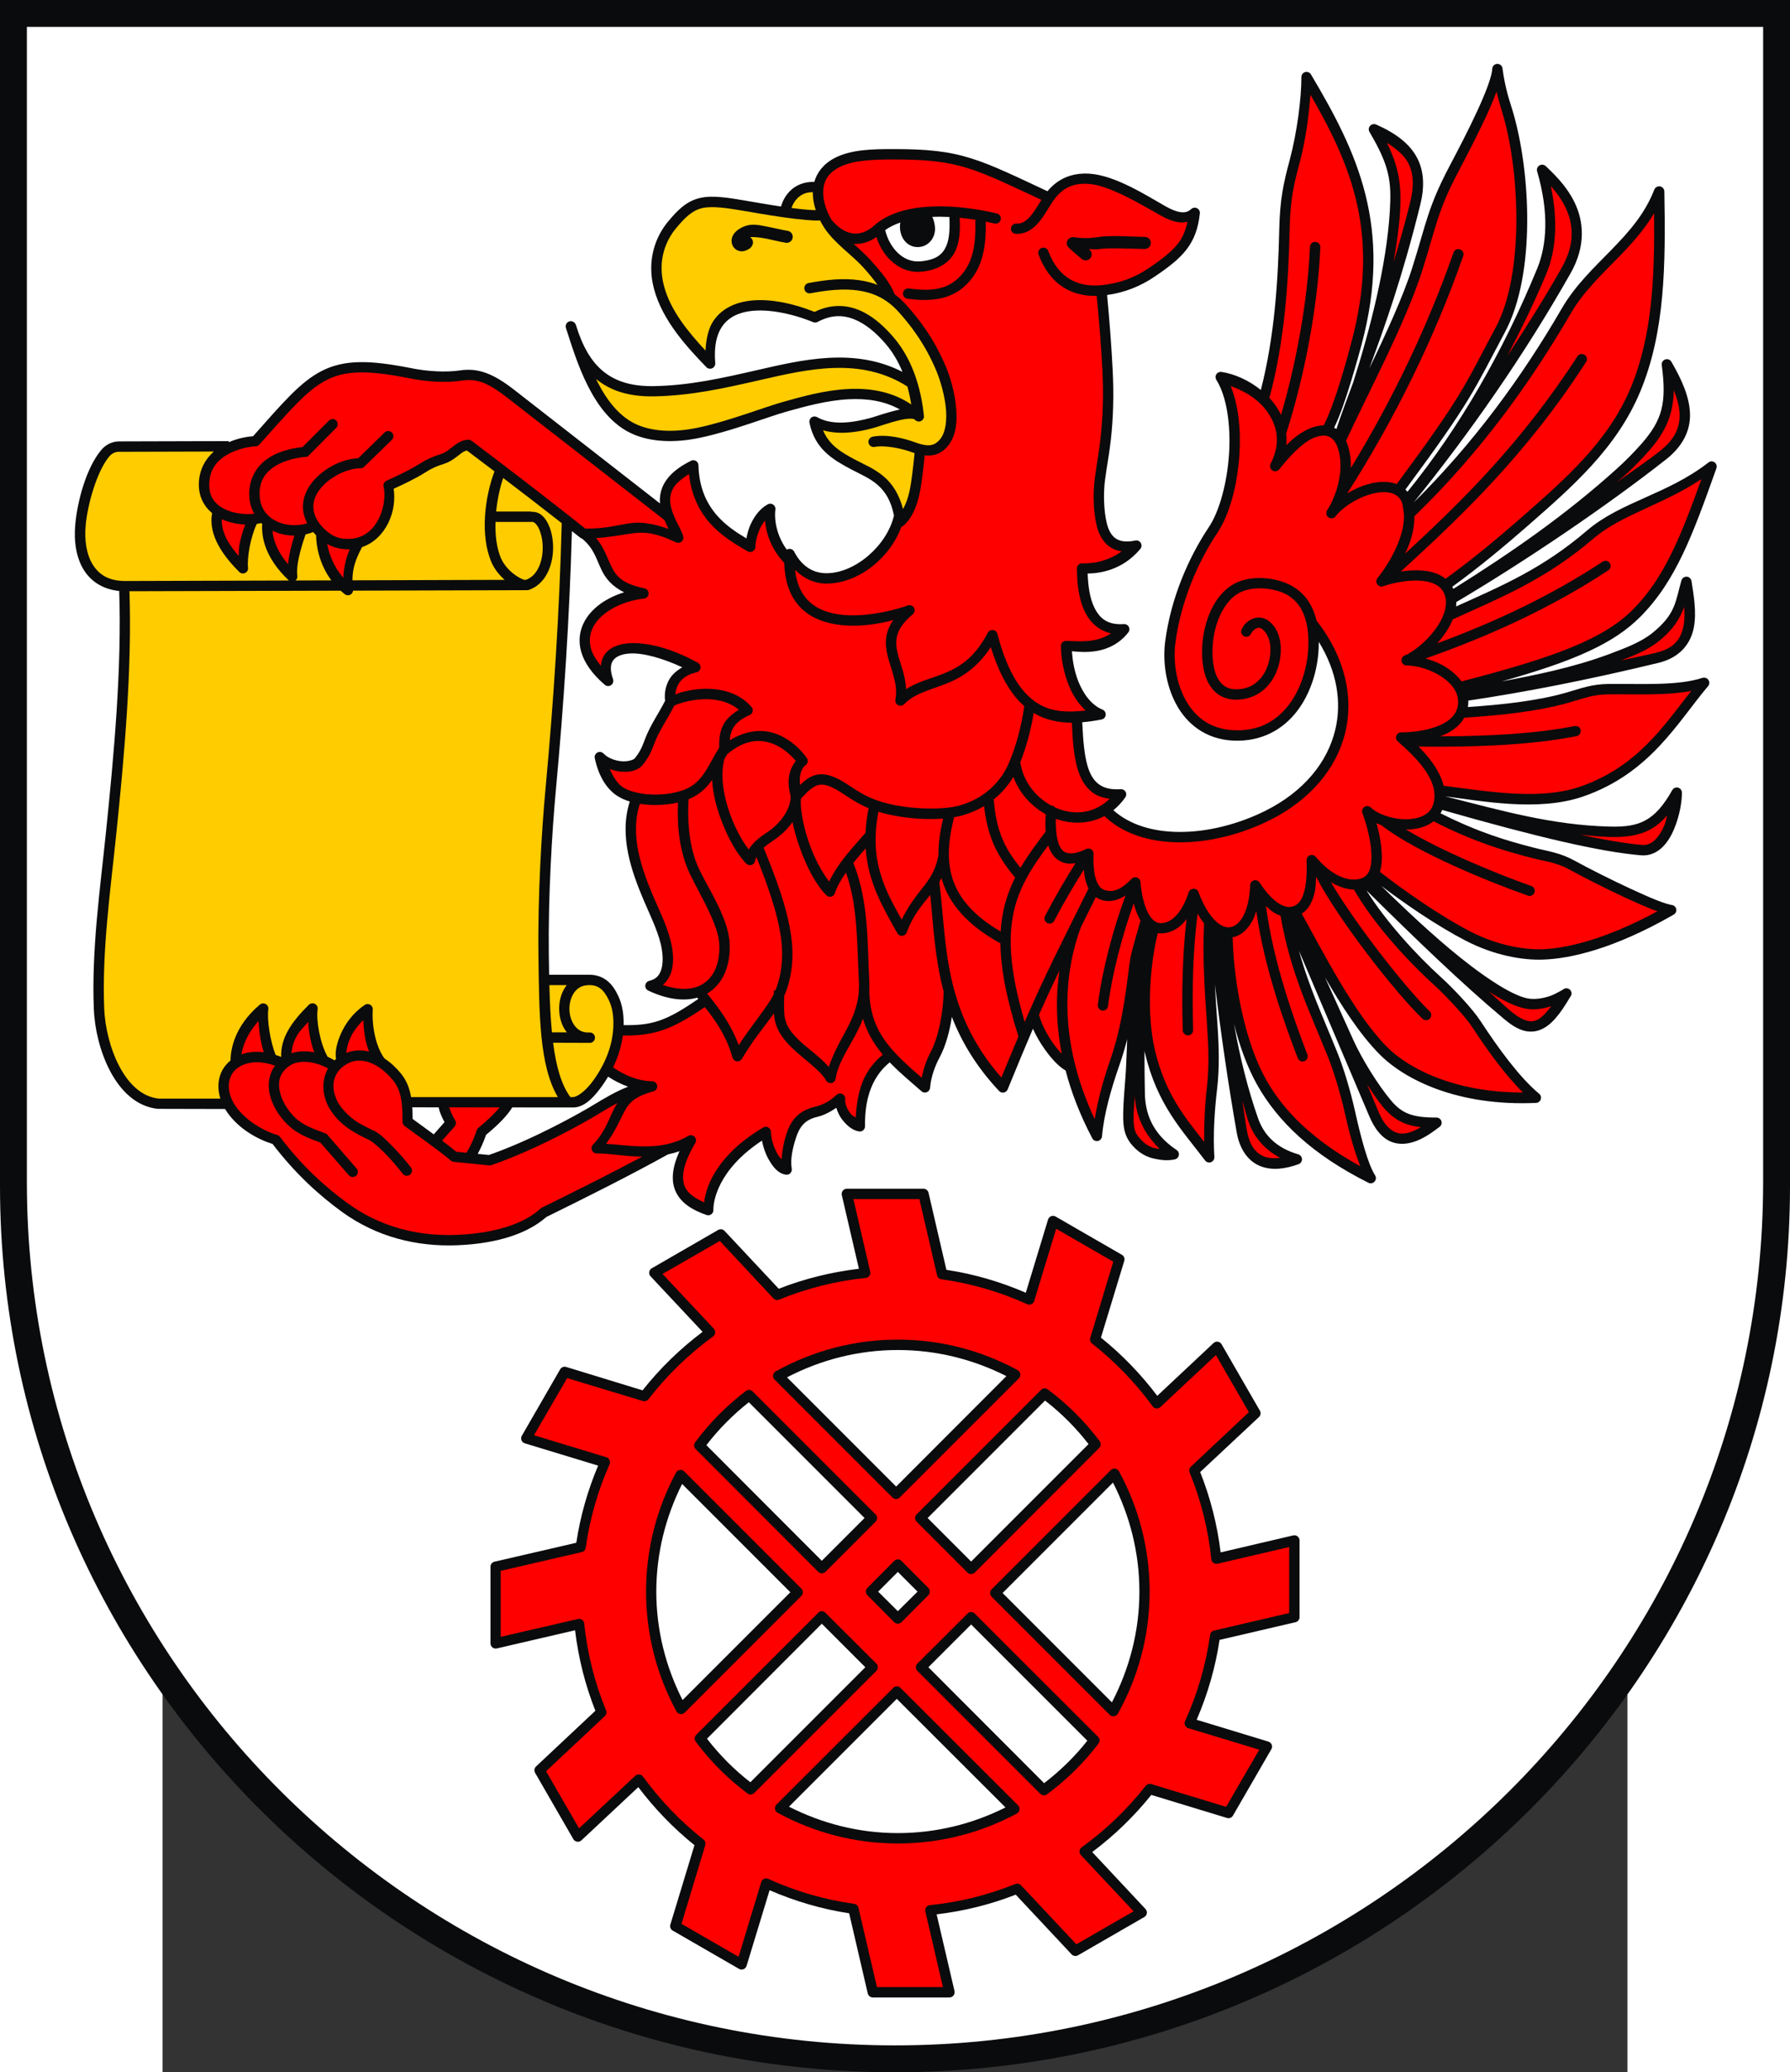
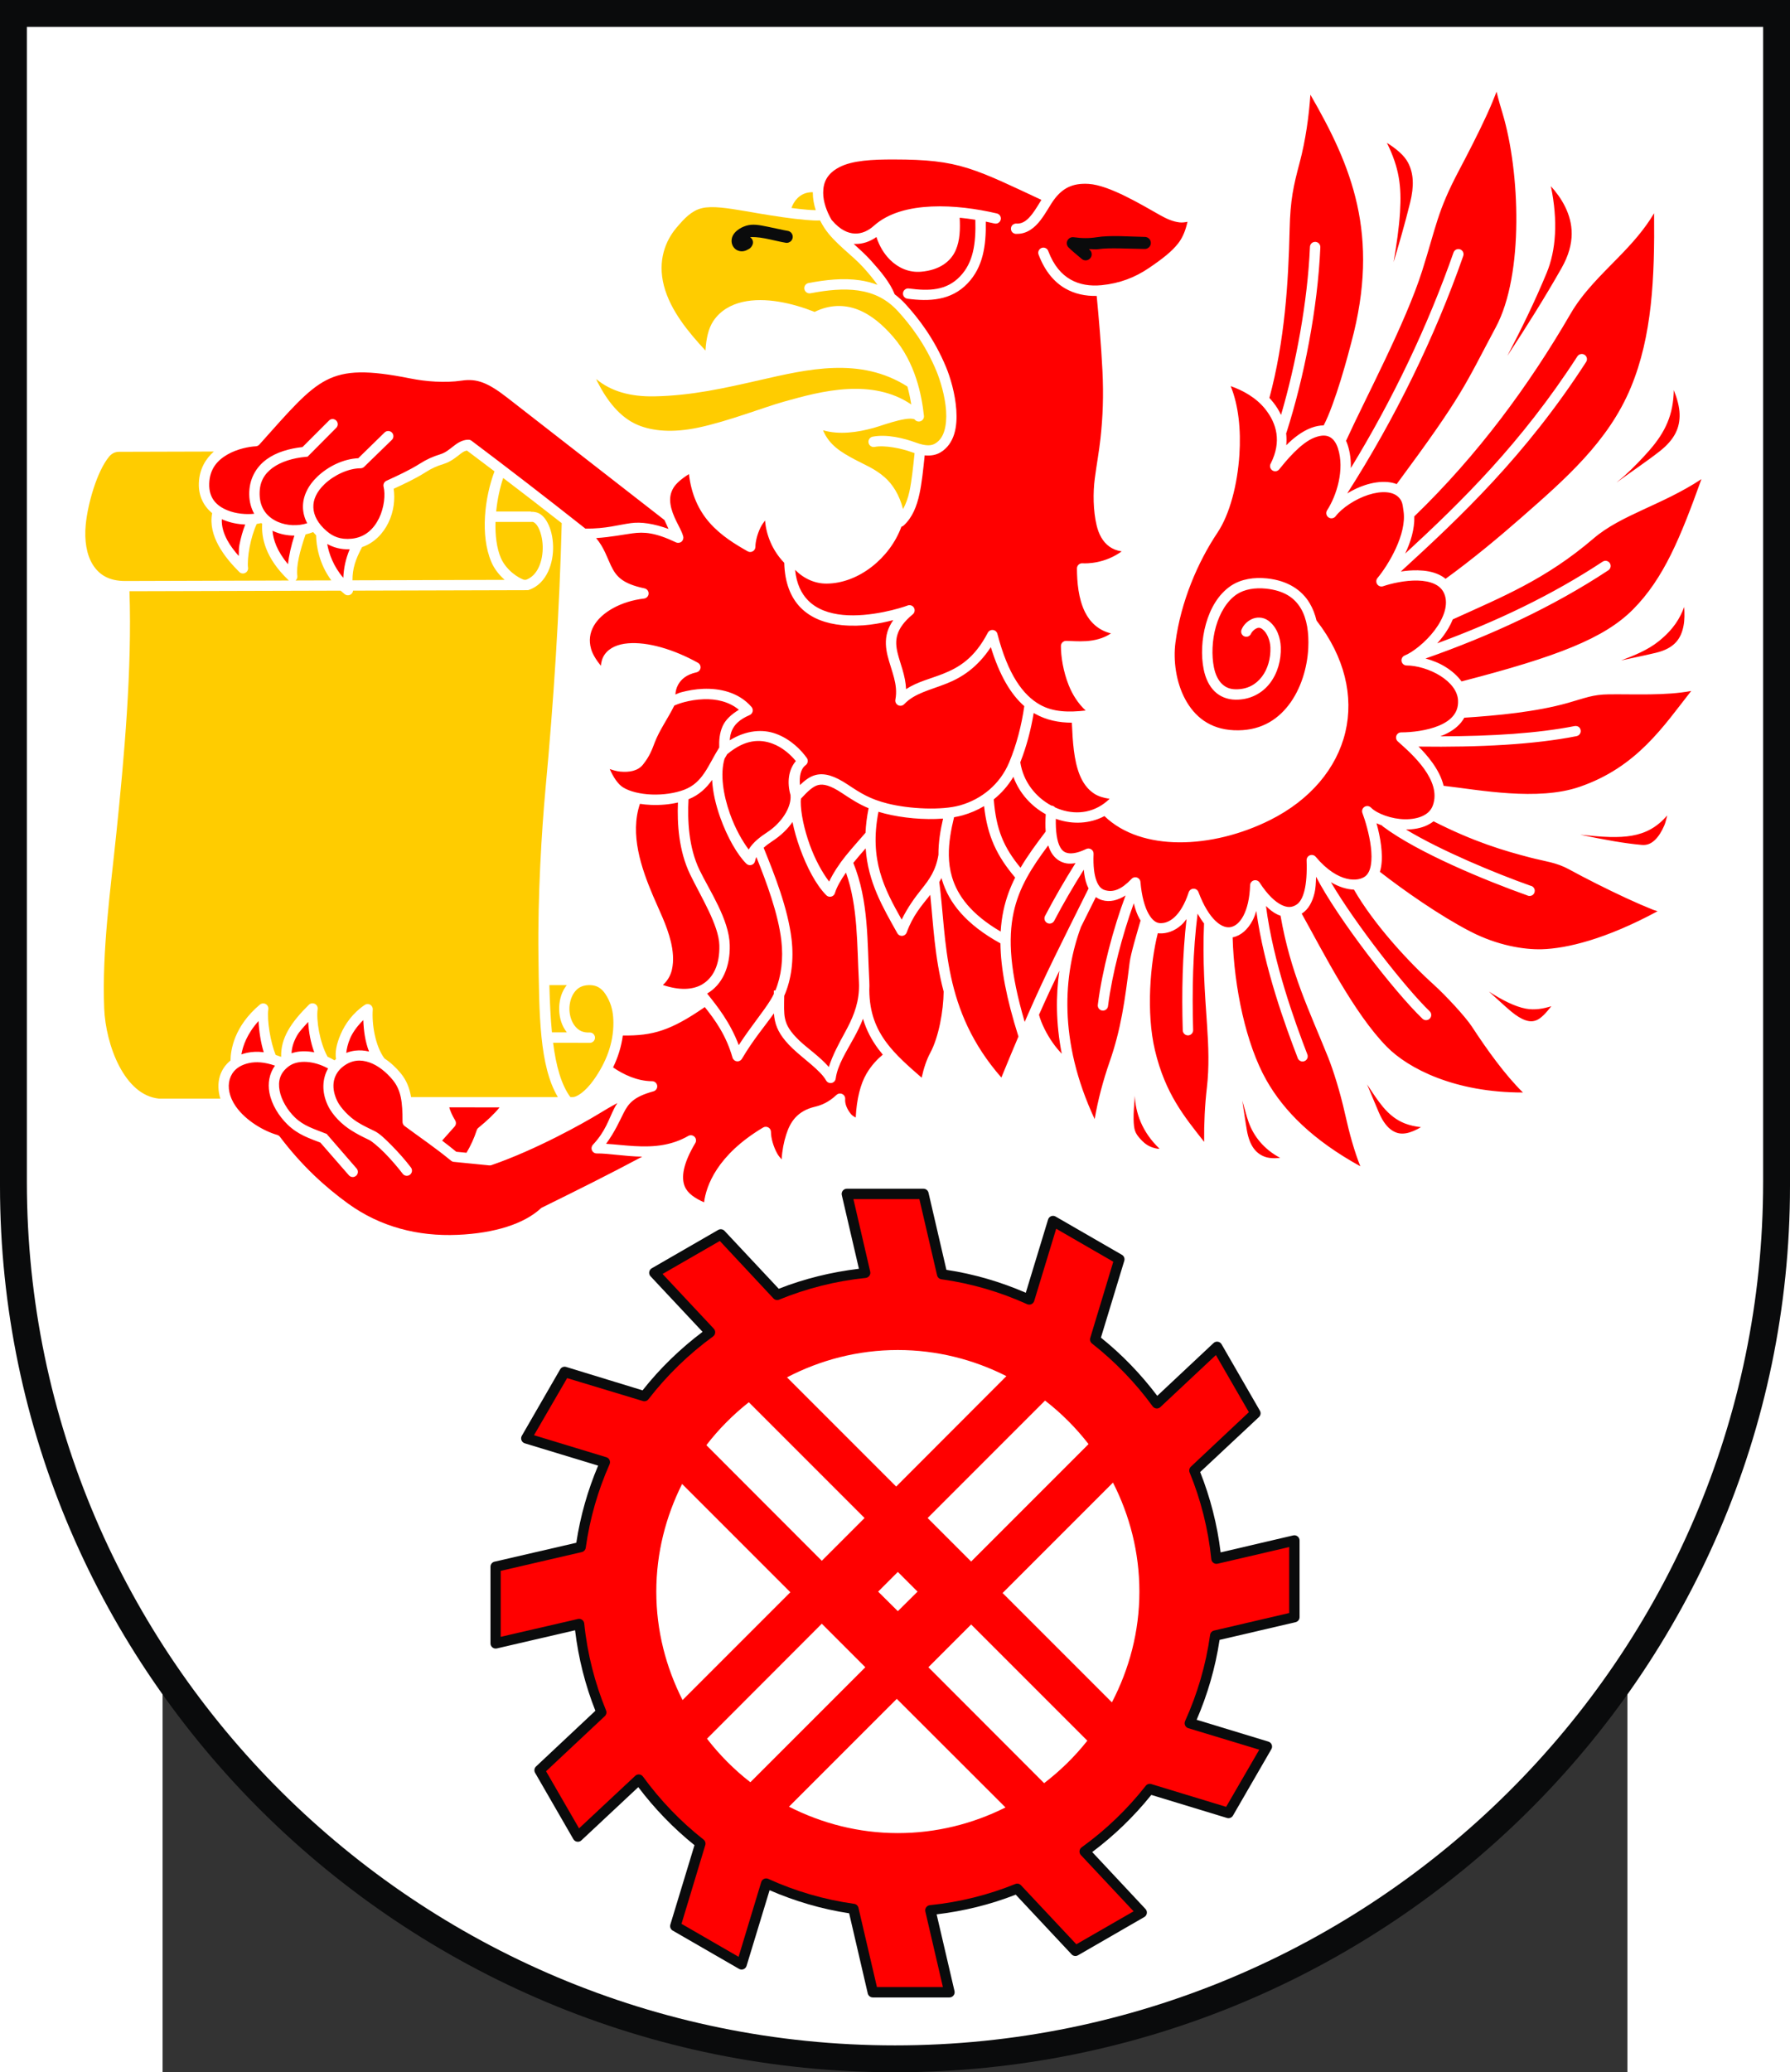
<svg xmlns="http://www.w3.org/2000/svg" xmlns:ns1="http://sodipodi.sourceforge.net/DTD/sodipodi-0.dtd" xmlns:ns2="http://www.inkscape.org/namespaces/inkscape" xml:space="preserve" width="744" height="861.07" style="shape-rendering:geometricPrecision; text-rendering:geometricPrecision; image-rendering:optimizeQuality; fill-rule:evenodd; clip-rule:evenodd" viewBox="0 0 210 297" ns1:version="0.32" ns2:version="0.45.1" ns1:docname="POL Kępice COA.svg" ns2:output_extension="org.inkscape.output.svg.inkscape" ns1:docbase="C:\Users\Mistrz\Desktop" id="svg2" version="1.0">
  <rect x="0" y="0" width="210" height="297" fill="#333333" stroke="none" />
  <ns1:namedview ns2:window-height="480" ns2:window-width="640" ns2:pageshadow="2" ns2:pageopacity="0.0" guidetolerance="10.0" gridtolerance="10.0" objecttolerance="10.0" borderopacity="1.0" bordercolor="#666666" pagecolor="#ffffff" id="namedview23" />
  <defs id="defs4">
    <style type="text/css" id="style6">
   
    .fil0 {fill:#0A0B0C}
    .fil3 {fill:white}
    .fil2 {fill:red}
    .fil4 {fill:#FFCC00}
    .fil1 {fill:white}
   
  </style>
  </defs>
  <g id="Warstwa_x0020_1" transform="matrix(1.222,0,0,1.222,-23.31,-32.967)">
    <ns1:namedview ns2:window-height="974" ns2:window-width="1280" ns2:pageshadow="2" ns2:pageopacity="0.0" guidetolerance="10.0" gridtolerance="10.0" objecttolerance="10.0" borderopacity="1.0" bordercolor="#666666" pagecolor="#ffffff" id="base" ns2:zoom="0.18719791" ns2:cx="356.94231" ns2:cy="577.78154" ns2:window-x="-8" ns2:window-y="-8" ns2:current-layer="svg2" />
    <path id="path17" class="fil0" d="M 210,166.086 L 210,166.086 C 210,223.332 162.832,270.022 105,270.022 C 47.168,270.022 0,223.333 0,166.086 L 0,166.086 L 0,26.978 L 210,26.978 L 210,166.086 L 210,166.086 L 210,166.086 z " style="fill:#0a0b0c" />
    <path id="path19" class="fil1" d="M 206.847,165.63 L 206.847,165.63 C 206.847,221.391 161.095,266.869 105,266.869 C 48.904,266.869 3.153,221.391 3.153,165.63 L 3.153,165.63 L 3.153,30.131 L 206.848,30.131 L 206.848,165.63 L 206.848,165.63 L 206.847,165.63 z " style="fill:#ffffff" />
    <path id="path21" class="fil0" d="M 99.351,166.397 C 98.958,166.396 98.666,166.768 98.76,167.149 L 100.766,175.783 C 97.493,176.179 94.331,176.956 91.362,178.13 L 85.003,171.341 C 84.809,171.133 84.496,171.088 84.251,171.233 L 76.459,175.73 C 76.127,175.923 76.058,176.377 76.315,176.661 L 82.424,183.181 C 79.796,185.165 77.424,187.46 75.384,190.042 L 66.427,187.301 C 66.151,187.213 65.85,187.333 65.711,187.588 L 61.215,195.38 C 61.028,195.715 61.197,196.147 61.573,196.258 L 70.171,198.873 C 68.963,201.733 68.09,204.758 67.61,207.919 L 58.008,210.14 C 57.735,210.206 57.542,210.45 57.543,210.731 L 57.543,219.724 C 57.544,220.108 57.902,220.396 58.277,220.315 L 67.466,218.183 C 67.861,221.476 68.666,224.639 69.849,227.623 L 62.881,234.162 C 62.682,234.353 62.638,234.655 62.773,234.896 L 67.269,242.688 C 67.463,243.02 67.917,243.089 68.201,242.831 L 74.882,236.58 C 76.794,239.108 79.006,241.401 81.474,243.387 L 78.644,252.701 C 78.562,252.968 78.673,253.257 78.913,253.4 L 86.705,257.896 C 87.038,258.086 87.465,257.92 87.583,257.556 L 90.287,248.671 C 93.232,249.944 96.352,250.881 99.62,251.376 L 101.805,260.78 C 101.871,261.054 102.115,261.246 102.397,261.246 L 111.389,261.246 C 111.782,261.247 112.074,260.875 111.98,260.493 L 109.884,251.501 C 113.118,251.113 116.227,250.34 119.163,249.19 L 125.719,256.194 C 125.914,256.402 126.227,256.447 126.472,256.302 L 134.264,251.806 C 134.59,251.605 134.65,251.153 134.389,250.874 L 128.137,244.193 C 130.725,242.256 133.046,240.01 135.07,237.493 L 143.955,240.198 C 144.226,240.277 144.515,240.158 144.653,239.912 L 149.149,232.137 C 149.355,231.8 149.186,231.357 148.809,231.242 L 140.39,228.68 C 141.663,225.728 142.585,222.589 143.077,219.312 L 151.997,217.234 C 152.271,217.168 152.464,216.924 152.463,216.643 L 152.463,207.65 C 152.465,207.257 152.093,206.965 151.711,207.059 L 143.202,209.048 C 142.803,205.762 141.985,202.602 140.802,199.625 L 147.698,193.177 C 147.906,192.982 147.951,192.669 147.806,192.424 L 143.31,184.632 C 143.116,184.301 142.662,184.231 142.378,184.489 L 135.768,190.687 C 133.848,188.148 131.641,185.852 129.159,183.862 L 131.899,174.852 C 131.981,174.585 131.87,174.297 131.631,174.153 L 123.838,169.657 C 123.505,169.467 123.079,169.633 122.961,169.998 L 120.345,178.596 C 117.405,177.328 114.293,176.401 111.031,175.909 L 108.935,166.881 C 108.877,166.6 108.63,166.399 108.344,166.397 L 99.351,166.397 L 99.351,166.397 z " style="fill:#0a0b0c" />
    <path id="path21_0" class="fil2" d="M 100.122,167.615 L 107.86,167.615 L 109.938,176.554 C 109.996,176.803 110.204,176.989 110.458,177.019 C 113.989,177.512 117.364,178.517 120.507,179.939 C 120.837,180.084 121.224,179.909 121.331,179.563 L 123.91,171.09 L 130.61,174.959 L 127.905,183.898 C 127.834,184.133 127.912,184.387 128.102,184.543 C 130.802,186.661 133.208,189.148 135.231,191.923 C 135.444,192.211 135.861,192.253 136.127,192.012 L 142.647,185.904 L 146.516,192.603 L 139.709,198.998 C 139.524,199.173 139.466,199.445 139.566,199.679 C 140.878,202.874 141.743,206.289 142.11,209.854 C 142.151,210.218 142.507,210.464 142.862,210.373 L 151.245,208.421 L 151.245,216.159 L 142.414,218.219 C 142.178,218.281 142.001,218.478 141.966,218.72 C 141.474,222.273 140.461,225.682 139.029,228.841 C 138.883,229.172 139.059,229.559 139.405,229.665 L 147.734,232.191 L 143.847,238.891 L 135.07,236.221 C 134.826,236.147 134.561,236.232 134.407,236.436 C 132.255,239.174 129.728,241.598 126.902,243.637 C 126.601,243.85 126.558,244.283 126.812,244.551 L 132.992,251.143 L 126.275,255.012 L 119.79,248.098 C 119.623,247.913 119.361,247.849 119.128,247.936 C 115.971,249.214 112.593,250.07 109.078,250.426 C 108.723,250.469 108.481,250.811 108.559,251.161 L 110.619,260.028 L 102.881,260.028 L 100.713,250.731 C 100.656,250.482 100.448,250.295 100.194,250.265 C 96.657,249.77 93.29,248.773 90.144,247.345 C 89.809,247.186 89.408,247.365 89.303,247.721 L 86.651,256.481 L 79.952,252.612 L 82.746,243.369 C 82.813,243.13 82.728,242.875 82.531,242.724 C 79.836,240.604 77.44,238.101 75.42,235.326 C 75.202,235.043 74.785,235.01 74.524,235.254 L 67.933,241.416 L 64.063,234.717 L 70.96,228.25 C 71.138,228.079 71.195,227.817 71.103,227.587 C 69.792,224.385 68.903,220.949 68.541,217.377 C 68.499,217.022 68.156,216.78 67.807,216.858 L 58.743,218.953 L 58.743,211.215 L 68.255,209.012 C 68.504,208.954 68.691,208.746 68.721,208.492 C 69.202,205.06 70.153,201.778 71.515,198.712 C 71.66,198.381 71.484,197.995 71.139,197.888 L 62.648,195.308 L 66.535,188.609 L 75.42,191.296 C 75.655,191.367 75.91,191.289 76.065,191.099 C 78.231,188.297 80.794,185.802 83.66,183.719 C 83.948,183.506 83.99,183.089 83.75,182.823 L 77.731,176.392 L 84.448,172.523 L 90.736,179.258 C 90.91,179.444 91.182,179.502 91.416,179.402 C 94.605,178.098 98.018,177.222 101.573,176.858 C 101.928,176.815 102.17,176.473 102.092,176.124 L 100.122,167.615 L 100.122,167.615 z " style="fill:#ff0000" />
-     <path id="path23" class="fil0" d="M 134.267,150.236 C 134.283,150.309 134.3,150.382 134.317,150.454 C 135.787,156.63 138.705,159.544 141.393,163.101 C 141.557,163.299 141.828,163.373 142.07,163.284 C 142.312,163.196 142.471,162.964 142.468,162.707 C 142.3,160.052 142.488,157.254 142.79,154.682 C 143.089,152.142 142.999,149.601 142.826,147.105 C 142.721,145.585 142.611,144.025 142.531,142.429 C 143.236,148.208 144.072,153.99 145.083,159.769 C 145.45,161.867 146.489,163.198 147.86,163.746 C 149.23,164.293 150.81,164.078 152.356,163.513 C 152.598,163.421 152.755,163.185 152.746,162.927 C 152.738,162.668 152.567,162.443 152.32,162.366 C 149.657,161.591 148.269,160.03 147.609,158.175 C 146.46,154.949 145.444,150.951 144.772,147.065 C 145.446,149.734 146.359,152.211 147.501,154.234 C 149.888,158.46 153.876,162.361 160.542,165.698 C 160.784,165.819 161.077,165.765 161.26,165.565 C 161.443,165.366 161.471,165.069 161.33,164.838 C 160.497,163.532 159.679,160.492 158.984,157.369 C 158.386,154.688 157.571,152.097 156.924,150.49 C 155.235,146.297 153.588,142.812 152.396,138.491 L 160.649,157.906 C 161.208,159.222 161.884,160.104 162.674,160.611 C 163.463,161.118 164.335,161.205 165.128,161.077 C 166.713,160.819 168.068,159.753 168.889,159.142 C 169.098,158.986 169.184,158.714 169.103,158.467 C 169.022,158.22 168.792,158.051 168.531,158.049 C 167.081,158.057 166.063,157.924 165.271,157.619 C 164.479,157.315 163.863,156.846 163.175,156.025 C 161.619,154.167 159.757,151.142 158.751,148.914 L 155.444,141.597 C 157.333,144.879 159.501,148.252 161.832,150.615 C 164.78,153.605 171.034,156.751 180.21,156.33 C 180.461,156.319 180.679,156.154 180.759,155.915 C 180.838,155.677 180.763,155.414 180.569,155.255 C 178.282,153.359 175.784,149.928 173.69,146.728 C 172.743,145.282 170.484,142.879 169.015,141.552 C 166.281,139.081 162.578,135.073 160.31,131.407 C 166.18,137.204 171.542,142.374 176.484,146.513 C 177.217,147.127 177.901,147.572 178.598,147.803 C 179.296,148.034 180.011,148.022 180.676,147.767 C 181.974,147.271 183.008,145.954 184.205,143.916 C 184.235,143.865 184.264,143.843 184.294,143.791 C 184.442,143.528 184.374,143.198 184.137,143.014 C 183.899,142.83 183.562,142.848 183.345,143.056 C 183.367,143.034 182.439,143.591 181.858,143.791 C 181.05,144.068 180.065,144.233 179.225,144.077 C 177.184,143.698 173.442,141.111 169.893,138.112 C 166.938,135.616 164.053,132.851 162.04,130.874 C 164.83,132.984 168.601,135.574 171.952,137.306 C 175.326,139.049 178.612,139.593 180.927,139.527 C 184.302,139.431 189.437,138.216 196.332,134.261 C 196.575,134.137 196.707,133.867 196.652,133.599 C 196.598,133.332 196.371,133.133 196.099,133.115 C 195.931,133.097 195.221,132.902 194.362,132.559 C 193.502,132.216 192.437,131.743 191.298,131.216 C 189.021,130.161 186.448,128.866 184.653,127.884 C 182.946,126.95 181.538,126.813 179.87,126.379 C 176.831,125.59 173.531,124.64 169.005,122.367 C 169.078,122.242 169.143,122.11 169.2,121.972 C 180.336,125.151 187.684,126.881 192.535,127.293 C 193.489,127.374 194.324,126.996 194.953,126.415 C 195.581,125.834 196.04,125.058 196.386,124.248 C 197.077,122.627 197.336,120.873 197.317,119.931 C 197.315,119.755 197.236,119.589 197.102,119.476 C 196.969,119.363 196.791,119.313 196.619,119.34 C 196.436,119.37 196.278,119.482 196.189,119.644 C 195.153,121.489 194.175,122.56 193.072,123.173 C 191.968,123.786 190.677,123.97 188.88,123.925 C 182.008,123.752 176.092,122.025 169.546,120.377 C 173.67,120.889 180.399,122.218 185.674,120.414 C 193.603,117.703 196.85,111.625 200.38,107.463 C 200.549,107.273 200.581,106.998 200.461,106.775 C 200.318,106.507 200.018,106.405 199.736,106.478 C 196.815,107.437 192.497,107.155 188.755,107.195 C 186.667,107.216 185.551,107.704 183.614,108.251 C 180.186,109.221 175.94,109.647 172.213,109.903 C 172.251,109.661 172.267,109.409 172.26,109.147 C 178.861,108.166 186.223,106.739 194.559,104.723 C 197.134,104.1 198.362,102.422 198.714,100.585 C 199.067,98.748 198.69,96.757 198.446,95.139 C 198.424,94.977 198.338,94.83 198.206,94.732 C 198.075,94.634 197.909,94.594 197.747,94.62 C 197.517,94.658 197.328,94.825 197.263,95.05 C 196.537,97.589 196.605,98.987 193.86,101.212 C 192.503,102.311 190.609,103.009 188.862,103.666 C 184.593,105.27 180.068,106.164 176.161,106.901 C 184.642,104.519 189.313,102.467 192.445,99.313 C 196.591,95.137 198.572,89.761 201.365,81.902 C 201.441,81.697 201.4,81.467 201.26,81.3 C 201.119,81.134 200.899,81.055 200.685,81.096 C 200.593,81.117 200.507,81.16 200.434,81.221 C 195.583,84.987 190.141,85.815 186.175,89.21 C 180.97,93.666 176.271,95.652 170.827,98.108 C 170.844,97.936 170.852,97.764 170.849,97.592 C 179.107,92.702 188.506,86.321 195.454,80.863 C 197.466,79.282 198.326,77.438 198.267,75.489 C 198.207,73.54 197.316,71.528 196.081,69.398 C 195.952,69.182 195.702,69.068 195.454,69.112 C 195.13,69.166 194.908,69.467 194.953,69.792 C 195.55,74.248 195.019,76.26 192.552,79.053 C 191.749,79.963 190.798,80.945 189.74,81.902 C 183.591,87.464 177.096,91.918 170.505,96.044 C 170.465,95.959 170.423,95.877 170.379,95.797 C 173.483,93.545 176.583,90.969 179.243,88.637 C 184.421,84.096 189.672,79.561 192.445,72.873 C 195.345,65.881 195.416,58.076 195.257,49.425 C 195.255,49.25 195.176,49.084 195.042,48.971 C 194.909,48.858 194.731,48.808 194.559,48.834 C 194.337,48.866 194.151,49.018 194.075,49.228 C 192.98,52.063 191.091,54.184 189.041,56.286 C 186.992,58.388 184.794,60.452 183.22,63.165 C 178.56,71.195 172.871,78.978 165.853,85.912 C 172.553,77.608 178.789,68.67 184.259,59.027 C 186.123,55.74 185.76,52.847 184.724,50.715 C 183.689,48.583 182.016,47.124 181.357,46.47 C 181.207,46.32 180.989,46.259 180.784,46.309 C 180.619,46.346 180.476,46.45 180.391,46.596 C 180.306,46.742 180.286,46.917 180.336,47.079 C 181.754,51.939 181.466,55.745 180.336,58.489 C 176.34,68.189 171.327,76.998 165.123,84.654 C 165.085,84.608 165.045,84.562 165.002,84.517 C 164.963,84.475 164.923,84.435 164.882,84.396 C 172.679,73.867 172.883,72.815 176.574,65.905 C 180.197,59.124 179.58,47.046 177.452,39.95 C 177.097,38.768 176.594,37.415 176.27,35.006 C 176.233,34.683 175.949,34.446 175.625,34.468 C 175.316,34.494 175.076,34.749 175.069,35.059 C 175.063,35.392 174.882,36.125 174.568,36.994 C 174.254,37.863 173.817,38.891 173.314,39.985 C 172.307,42.174 171.043,44.593 170.072,46.434 C 167.488,51.329 167.337,53.16 165.683,58.382 C 164.61,61.77 162.595,66.139 160.647,70.184 C 162.475,65.218 164.517,59.506 166.614,51.038 C 167.139,48.921 167.084,47.059 166.238,45.467 C 165.393,43.874 163.806,42.618 161.438,41.58 C 161.325,41.532 161.2,41.519 161.079,41.544 C 160.882,41.579 160.715,41.709 160.632,41.892 C 160.55,42.075 160.563,42.286 160.667,42.457 C 163.021,46.447 163.267,48.207 163.05,51.772 C 162.665,58.098 160.759,65.551 158.751,71.835 C 158.093,73.623 157.348,75.569 156.784,77.295 C 156.747,77.271 156.711,77.248 156.673,77.226 C 156.622,77.197 156.57,77.169 156.516,77.142 C 157.206,75.761 157.873,73.748 158.446,71.888 C 159.109,69.736 159.627,67.801 159.718,67.464 C 163.467,53.569 159.177,44.752 153.807,35.722 C 153.683,35.499 153.432,35.377 153.18,35.418 C 152.885,35.469 152.673,35.728 152.678,36.027 C 152.678,38.508 152.18,42.476 151.299,45.771 C 150.579,48.464 150.162,50.315 150.081,53.85 C 149.943,59.859 149.548,66.359 147.92,72.716 C 146.512,71.574 144.835,70.835 143.31,70.599 C 143.25,70.59 143.19,70.59 143.131,70.599 L 143.131,70.599 C 142.924,70.626 142.746,70.757 142.659,70.946 C 142.572,71.135 142.588,71.355 142.701,71.53 C 143.929,73.471 144.408,76.869 144.188,80.236 C 143.967,83.602 143.057,86.955 141.823,88.798 C 139.432,92.37 137.363,97.136 136.7,102.197 C 136.399,104.498 136.748,107.274 137.99,109.577 C 139.231,111.88 141.45,113.692 144.689,113.84 C 148.004,113.992 150.509,112.527 152.141,110.419 C 153.773,108.311 154.58,105.578 154.702,103.039 C 154.715,102.779 154.721,102.519 154.721,102.261 C 156.861,105.745 157.423,109.312 156.655,112.551 C 155.741,116.407 152.925,119.835 148.469,122.062 C 145.252,123.67 141.61,124.576 138.312,124.552 C 135.264,124.53 132.53,123.723 130.617,122.003 C 131.129,121.591 131.604,121.088 132.025,120.486 C 132.156,120.295 132.167,120.045 132.053,119.843 C 131.938,119.641 131.719,119.522 131.487,119.537 C 130.379,119.613 129.617,119.417 129.051,119.053 C 128.485,118.689 128.083,118.134 127.779,117.369 C 127.227,115.975 127.073,113.932 126.967,111.688 C 127.71,111.626 128.46,111.512 129.212,111.368 C 129.483,111.325 129.691,111.106 129.72,110.834 C 129.75,110.562 129.593,110.304 129.338,110.204 C 128.039,109.667 127.099,108.375 126.507,106.89 C 126.012,105.646 125.823,104.362 125.755,103.361 C 127.048,103.475 130.245,103.852 132.365,101.158 C 132.517,100.969 132.542,100.709 132.429,100.495 C 132.316,100.281 132.087,100.154 131.846,100.173 C 129.943,100.306 129.021,99.517 128.388,98.238 C 127.836,97.122 127.653,95.626 127.6,94.244 C 128.932,94.23 131.66,93.902 133.78,91.36 C 133.948,91.161 133.971,90.878 133.838,90.655 C 133.704,90.432 133.443,90.32 133.189,90.374 C 132.056,90.611 131.347,90.454 130.86,90.106 C 130.373,89.758 130.04,89.152 129.839,88.314 C 129.48,86.813 129.439,84.779 129.642,83.245 C 129.864,81.579 130.151,80.112 130.323,78.552 C 130.607,75.973 130.686,73.354 130.538,70.401 C 130.382,67.297 130.14,64.318 129.882,61.579 C 131.984,61.286 133.823,60.532 135.464,59.421 C 137.108,58.307 138.331,57.372 139.208,56.232 C 140.084,55.093 140.58,53.76 140.766,52.005 C 140.792,51.753 140.658,51.511 140.43,51.399 C 140.202,51.287 139.929,51.329 139.745,51.503 C 139.376,51.835 139.025,51.918 138.527,51.862 C 138.029,51.806 137.415,51.553 136.754,51.181 C 134.613,49.977 130.876,47.544 127.815,47.348 C 125.671,47.21 124.038,48.008 122.889,49.407 C 119.43,47.802 116.625,46.399 113.951,45.556 C 111.242,44.703 108.738,44.469 104.887,44.464 C 102.361,44.46 99.835,44.504 97.901,45.52 C 96.592,46.208 95.844,47.223 95.531,48.315 C 94.33,48.272 93.369,48.708 92.724,49.336 C 92.152,49.892 91.806,50.567 91.629,51.198 C 89.86,50.936 88.159,50.628 87.511,50.518 C 86.567,50.359 85.609,50.192 84.681,50.106 C 83.752,50.02 82.866,50.012 82.048,50.214 C 80.412,50.616 79.363,51.798 78.429,52.901 C 76.947,54.65 75.835,57.437 76.71,60.8 C 77.708,64.641 80.75,67.835 82.872,70.043 C 83.049,70.225 83.322,70.276 83.553,70.172 C 83.785,70.069 83.928,69.831 83.911,69.578 C 83.744,67.585 84.078,66.218 84.699,65.296 C 85.32,64.375 86.235,63.84 87.386,63.577 C 89.687,63.05 92.875,63.727 95.393,64.759 C 95.56,64.831 95.751,64.825 95.912,64.741 C 97.489,63.888 98.87,63.901 100.193,64.419 C 101.517,64.936 102.776,66.001 103.883,67.285 C 104.773,68.316 105.411,69.452 105.874,70.593 C 100.199,67.686 94.064,69.191 88.837,70.384 C 84.701,71.327 80.961,72.183 76.745,72.264 C 74.08,72.316 72.182,71.694 70.745,70.509 C 69.308,69.324 68.303,67.516 67.556,65.063 C 67.462,64.805 67.178,64.615 66.875,64.651 C 66.704,64.68 66.552,64.78 66.46,64.927 C 66.367,65.075 66.343,65.255 66.392,65.422 C 66.394,65.427 66.39,65.434 66.392,65.44 C 66.999,67.287 67.761,69.856 68.971,72.246 C 70.181,74.637 71.847,76.876 74.327,77.925 C 76.345,78.778 78.99,78.98 82.137,78.319 C 85.859,77.538 90.145,75.844 92.33,75.238 C 94.394,74.665 96.968,73.937 99.549,73.805 C 101.654,73.697 103.729,73.971 105.573,75.007 C 105.417,75.039 105.26,75.075 105.102,75.113 C 103.917,75.397 102.685,75.841 102.146,75.99 C 99.985,76.587 97.563,76.883 95.859,75.901 C 95.652,75.783 95.396,75.797 95.204,75.936 C 95.011,76.074 94.917,76.313 94.963,76.546 C 95.583,79.658 97.771,80.903 99.692,81.937 C 100.852,82.562 102.035,83.026 102.988,83.872 C 103.824,84.614 104.519,85.643 104.881,87.443 C 104.06,90.95 100.364,94.185 96.987,94.208 C 95.505,94.218 94.112,93.496 93.172,91.682 C 93.048,91.439 92.777,91.308 92.51,91.362 C 92.436,91.377 92.368,91.405 92.307,91.443 C 91.153,89.875 90.802,88.004 90.968,86.738 C 90.998,86.511 90.897,86.287 90.708,86.158 C 90.519,86.029 90.273,86.018 90.073,86.129 C 89.18,86.61 88.545,87.466 88.102,88.386 C 87.825,88.962 87.676,89.551 87.565,90.124 C 86.351,89.4 85.111,88.575 84.108,87.419 C 82.896,86.023 82.016,84.209 81.94,81.543 C 81.936,81.378 81.865,81.222 81.744,81.111 C 81.622,80.999 81.46,80.942 81.295,80.952 C 81.214,80.96 81.134,80.984 81.062,81.024 C 79.525,81.787 78.558,82.631 77.999,83.549 C 77.501,84.37 77.361,85.232 77.429,86.026 L 60.319,72.694 C 57.904,70.814 56.114,70.098 53.978,70.419 C 52.255,70.678 50.05,70.518 48.389,70.186 C 45.856,69.681 43.844,69.415 42.138,69.452 C 40.431,69.489 39.032,69.824 37.731,70.491 C 35.177,71.801 33.1,74.317 29.688,78.14 C 28.925,78.198 27.89,78.383 26.84,78.843 L 26.84,78.713 L 13.961,78.749 C 13.107,78.751 12.362,79.17 11.865,79.77 C 10.105,81.892 9.094,85.73 8.838,88.404 C 8.644,90.421 8.916,92.376 9.859,93.867 C 10.699,95.196 12.104,96.106 13.985,96.288 C 14.302,105.41 13.346,115.689 12.438,124.516 C 11.741,131.295 10.732,138.364 11.005,145.295 C 11.096,147.589 11.717,150.319 12.922,152.604 C 14.127,154.888 15.971,156.762 18.511,157.028 L 18.546,157.028 L 18.582,157.028 L 26.406,157.046 C 26.485,157.179 26.57,157.31 26.661,157.44 C 28.02,159.387 30.212,160.599 31.981,161.148 C 34.598,164.583 37.395,167.136 40.131,169.119 C 44.168,172.045 48.883,173.232 53.727,173.024 C 58.207,172.832 61.82,171.72 64.099,169.711 C 68.96,167.317 73.831,164.883 78.37,162.369 C 78.819,162.274 79.269,162.15 79.719,161.99 C 78.873,163.862 78.722,165.36 79.2,166.558 C 79.806,168.077 81.275,168.918 82.89,169.478 C 83.078,169.543 83.287,169.512 83.448,169.394 C 83.609,169.276 83.702,169.086 83.696,168.887 C 83.665,167.991 84.134,164.217 89.392,160.754 C 89.534,161.473 89.763,162.197 90.108,162.832 C 90.619,163.771 91.235,164.593 92.186,164.749 C 92.38,164.781 92.577,164.718 92.716,164.579 C 92.854,164.441 92.917,164.244 92.885,164.05 C 92.697,162.892 93.001,161.607 93.386,160.414 C 93.59,159.785 93.844,159.272 94.21,158.873 C 94.577,158.475 95.07,158.157 95.912,157.96 C 96.611,157.796 97.363,157.421 98.115,156.903 C 98.279,157.453 98.528,157.955 98.868,158.372 C 99.427,159.058 100.065,159.573 100.802,159.679 C 100.976,159.701 101.151,159.646 101.281,159.529 C 101.411,159.413 101.485,159.245 101.483,159.07 C 101.441,156.425 102.016,154.712 102.701,153.535 C 103.245,152.602 103.858,152.007 104.377,151.572 C 105.501,152.744 106.79,153.814 108.111,154.968 C 108.284,155.119 108.527,155.159 108.74,155.072 C 108.952,154.984 109.097,154.785 109.114,154.556 C 109.213,153.274 109.729,151.93 110.207,151.045 C 110.94,149.689 111.413,147.948 111.669,146.238 C 112.787,149.119 114.5,152.045 117.211,154.933 C 117.351,155.083 117.558,155.152 117.761,155.116 C 117.964,155.08 118.134,154.943 118.214,154.753 C 119.412,151.822 120.355,149.556 121.184,147.63 C 121.544,148.451 122.017,149.258 122.531,149.988 C 123.314,151.102 124.159,152.035 125.015,152.533 C 125.677,155.064 126.693,157.729 128.155,160.503 C 128.286,160.73 128.548,160.848 128.804,160.795 C 129.06,160.742 129.254,160.531 129.284,160.27 C 129.512,157.629 130.344,154.723 131.326,151.905 C 131.69,150.862 131.989,149.857 132.244,148.86 L 132.114,151.995 C 132.042,153.771 131.722,156.418 131.774,158.282 C 131.812,159.64 132.128,160.522 132.885,161.363 C 133.687,162.255 134.573,162.715 135.571,162.904 C 136.158,163.015 136.908,163.148 137.81,162.958 C 138.057,162.913 138.25,162.721 138.298,162.476 C 138.346,162.23 138.237,161.98 138.025,161.847 C 135.02,159.834 134.366,157.337 134.317,155.255 C 134.288,153.989 134.269,152.215 134.267,150.236 L 134.267,150.236 z " style="fill:#0a0b0c" />
    <path id="path23_1" class="fil2" d="M 139.202,134.767 C 138.724,138.965 138.628,143.337 138.759,147.821 C 138.769,148.157 139.05,148.422 139.386,148.412 C 139.723,148.402 139.987,148.121 139.977,147.785 C 139.839,143.064 139.952,138.488 140.5,134.135 C 140.742,134.561 140.994,134.949 141.257,135.284 C 141.064,139.502 141.352,143.483 141.607,147.176 C 141.778,149.648 141.873,152.123 141.59,154.538 C 141.351,156.565 141.249,158.736 141.267,160.897 C 138.936,157.933 136.71,155.255 135.499,150.167 C 134.445,145.736 134.95,139.9 135.832,136.429 C 135.888,136.437 135.944,136.443 136.001,136.446 C 136.877,136.498 137.818,136.177 138.616,135.443 C 138.823,135.252 139.018,135.024 139.202,134.767 L 139.202,134.767 z M 145.745,156.078 C 145.996,156.901 146.211,157.813 146.48,158.568 C 147.081,160.257 148.286,161.771 150.188,162.778 C 149.49,162.853 148.841,162.83 148.307,162.617 C 147.344,162.232 146.602,161.376 146.283,159.554 C 146.08,158.396 145.934,157.237 145.745,156.078 z M 150.23,134.377 C 151.398,141.082 153.6,145.489 155.794,150.938 C 156.406,152.456 157.219,155.028 157.801,157.637 C 158.323,159.982 158.908,162.054 159.592,163.763 C 154.058,160.713 150.626,157.305 148.558,153.642 C 146.19,149.45 144.779,142.84 144.61,136.913 C 144.613,136.912 144.615,136.912 144.617,136.912 C 145.582,136.725 146.392,135.986 146.946,134.941 C 147.122,134.608 147.265,134.231 147.384,133.819 C 148.306,140.503 150.798,147.304 152.23,151.027 C 152.291,151.25 152.472,151.419 152.699,151.463 C 152.926,151.507 153.158,151.419 153.298,151.235 C 153.438,151.051 153.461,150.804 153.358,150.597 C 151.905,146.817 149.373,139.858 148.523,133.239 C 148.95,133.661 149.378,133.997 149.812,134.207 C 149.95,134.274 150.089,134.331 150.23,134.377 L 150.23,134.377 z M 160.38,154.162 C 161.003,155.098 161.628,156.06 162.243,156.795 C 163.013,157.714 163.835,158.36 164.84,158.748 C 165.396,158.962 166.016,159.101 166.703,159.177 C 166.132,159.517 165.511,159.8 164.93,159.894 C 164.361,159.986 163.859,159.907 163.336,159.571 C 162.813,159.236 162.255,158.606 161.76,157.44 L 160.38,154.162 L 160.38,154.162 z M 154.398,129.804 C 156.964,134.754 163.596,143.303 166.883,146.459 C 167.125,146.692 167.51,146.684 167.742,146.441 C 167.975,146.199 167.967,145.814 167.725,145.582 C 164.9,142.869 158.97,135.276 156.142,130.45 C 157.105,131.015 158.029,131.288 158.846,131.318 C 161.17,135.367 165.201,139.745 168.19,142.447 C 169.571,143.695 171.9,146.19 172.686,147.391 C 174.485,150.139 176.552,153.02 178.669,155.111 C 170.637,155.125 165.196,152.277 162.709,149.755 C 158.847,145.84 155.213,138.604 152.714,134.132 C 152.732,134.121 152.75,134.111 152.767,134.099 C 153.515,133.615 153.958,132.771 154.218,131.717 C 154.349,131.187 154.379,130.502 154.398,129.804 L 154.398,129.804 z M 174.675,143.271 C 176.256,144.291 177.744,145.042 179.01,145.277 C 180.07,145.474 181.109,145.271 182.001,144.99 C 181.352,145.828 180.755,146.444 180.246,146.638 C 179.835,146.796 179.455,146.798 178.974,146.638 C 178.493,146.479 177.916,146.136 177.254,145.582 C 176.435,144.895 175.52,144.014 174.675,143.271 z M 162.124,123.787 C 162.161,123.839 162.207,123.886 162.261,123.925 C 166.393,127.011 174.31,130.264 179.153,131.986 C 179.364,132.103 179.625,132.085 179.817,131.938 C 180.01,131.79 180.096,131.543 180.037,131.309 C 179.978,131.074 179.786,130.896 179.547,130.857 C 175.48,129.412 169.126,126.79 164.947,124.266 C 165.822,124.262 166.683,124.123 167.438,123.764 C 167.7,123.639 167.95,123.486 168.18,123.305 C 172.937,125.725 176.42,126.749 179.547,127.561 C 181.31,128.019 182.578,128.119 184.079,128.94 C 185.909,129.942 188.475,131.241 190.778,132.308 C 191.93,132.842 193.021,133.314 193.913,133.669 C 194.154,133.765 194.262,133.771 194.469,133.849 C 188.379,137.137 183.801,138.226 180.891,138.309 C 178.796,138.369 175.682,137.871 172.507,136.231 C 168.904,134.369 164.684,131.405 161.888,129.231 C 161.948,129.038 161.993,128.839 162.028,128.636 C 162.162,127.854 162.13,127.008 162.028,126.164 C 161.914,125.221 161.713,124.328 161.491,123.531 C 161.695,123.624 161.906,123.71 162.124,123.787 L 162.124,123.787 z M 195.597,122.617 C 195.486,123.011 195.416,123.408 195.257,123.781 C 194.954,124.49 194.571,125.11 194.128,125.519 C 193.686,125.928 193.224,126.125 192.623,126.074 C 190.722,125.913 188.244,125.48 185.387,124.874 C 186.526,124.987 187.652,125.113 188.844,125.143 C 190.743,125.191 192.298,124.987 193.662,124.229 C 194.363,123.84 194.998,123.301 195.597,122.617 z M 184.691,112.141 C 180.466,112.974 175.092,113.33 168.968,113.337 C 169.073,113.298 169.178,113.257 169.283,113.213 C 170.103,112.868 170.857,112.391 171.415,111.708 C 171.554,111.537 171.679,111.352 171.788,111.154 C 175.655,110.9 180.203,110.476 183.954,109.415 C 185.951,108.851 186.844,108.432 188.754,108.412 C 191.829,108.38 195.382,108.582 198.409,108.018 C 195.175,112.121 192.062,116.954 185.297,119.267 C 180.38,120.949 173.577,119.626 169.364,119.139 C 169.129,118.169 168.636,117.257 168.065,116.455 C 167.539,115.718 166.974,115.09 166.423,114.54 C 173.648,114.635 179.999,114.297 184.939,113.32 C 185.27,113.266 185.495,112.953 185.44,112.622 C 185.377,112.235 185.049,112.072 184.691,112.141 L 184.691,112.141 z M 197.585,98.166 C 197.634,98.927 197.642,99.683 197.514,100.351 C 197.224,101.864 196.482,103.005 194.271,103.54 C 192.827,103.889 191.574,104.121 190.187,104.436 C 191.695,103.865 193.306,103.233 194.63,102.161 C 196.378,100.744 197.104,99.458 197.585,98.166 z M 188.271,92.756 C 188.174,92.77 188.081,92.807 188.002,92.864 C 182.106,96.751 175.586,99.863 168.609,102.43 C 168.842,102.178 169.068,101.91 169.283,101.623 C 169.746,101.005 170.155,100.327 170.439,99.621 C 176.236,96.983 181.33,94.945 186.963,90.123 C 190.209,87.345 194.961,86.237 199.609,83.173 C 197.142,90.037 195.195,94.817 191.584,98.453 C 188.231,101.83 182.749,103.979 171.465,106.898 C 170.99,106.238 170.341,105.677 169.623,105.224 C 168.884,104.756 168.069,104.434 167.241,104.21 C 174.96,101.499 182.189,98.149 188.683,93.867 C 188.921,93.713 189.021,93.413 188.922,93.146 C 188.823,92.88 188.552,92.718 188.271,92.756 z M 196.367,72.73 C 196.765,73.725 197.022,74.668 197.048,75.524 C 197.097,77.12 196.496,78.503 194.701,79.913 C 193.216,81.079 191.312,82.355 189.632,83.585 C 189.939,83.314 190.258,83.073 190.564,82.797 C 191.664,81.801 192.622,80.793 193.447,79.859 C 195.418,77.628 196.315,75.577 196.367,72.73 L 196.367,72.73 z M 185.476,68.502 C 185.297,68.529 185.14,68.634 185.046,68.789 C 178.469,78.954 171.471,85.807 164.853,91.904 C 165.496,90.556 165.964,89.045 165.927,87.538 C 173.396,80.326 179.383,72.173 184.258,63.773 C 185.719,61.256 187.827,59.254 189.901,57.128 C 191.412,55.577 192.897,53.949 194.056,51.987 C 194.131,59.562 193.832,66.384 191.334,72.407 C 188.694,78.772 183.617,83.18 178.436,87.723 C 175.778,90.054 172.671,92.632 169.591,94.863 C 169.348,94.663 169.081,94.499 168.799,94.368 C 168.046,94.019 167.197,93.887 166.345,93.867 C 165.656,93.851 164.981,93.91 164.343,94.008 C 171.355,87.591 178.969,80.424 186.067,69.452 C 186.208,69.252 186.216,68.988 186.087,68.781 C 185.958,68.573 185.717,68.464 185.476,68.502 L 185.476,68.502 z M 181.947,48.816 C 182.546,49.483 183.163,50.288 183.631,51.252 C 184.536,53.115 184.889,55.442 183.201,58.417 C 181.196,61.954 179.041,65.365 176.842,68.717 C 178.489,65.558 180.071,62.334 181.464,58.955 C 182.537,56.349 182.798,52.918 181.947,48.816 L 181.947,48.816 z M 170.985,56.196 C 170.766,56.237 170.587,56.396 170.519,56.608 C 167.518,65.184 163.409,73.808 158.475,81.879 C 158.505,80.98 158.401,80.062 158.105,79.16 C 158.052,78.997 157.989,78.835 157.918,78.677 C 160.117,73.835 164.899,64.888 166.847,58.74 C 168.519,53.461 168.61,51.811 171.146,47.007 C 172.122,45.157 173.382,42.731 174.406,40.505 C 174.864,39.508 175.25,38.577 175.57,37.728 C 175.824,38.77 176.089,39.648 176.287,40.307 C 178.321,47.089 178.802,59.149 175.499,65.332 C 171.782,72.288 171.69,73.182 163.858,83.755 C 163.511,83.622 163.141,83.545 162.763,83.513 C 161.918,83.444 161.021,83.589 160.147,83.872 C 159.415,84.108 158.712,84.451 158.054,84.847 C 163.683,76.045 168.343,66.495 171.665,57.002 C 171.741,56.797 171.7,56.568 171.56,56.401 C 171.419,56.234 171.199,56.156 170.985,56.196 L 170.985,56.196 z M 162.709,43.729 C 163.827,44.442 164.728,45.187 165.181,46.039 C 165.854,47.307 165.913,48.808 165.432,50.751 C 164.789,53.346 164.141,55.555 163.497,57.719 C 163.832,55.718 164.135,53.726 164.249,51.843 C 164.434,48.811 164.164,46.684 162.709,43.729 z M 154.182,55.354 C 153.895,55.405 153.684,55.653 153.681,55.945 C 153.404,62.331 152.057,69.622 150.288,75.644 C 150.045,75.119 149.74,74.629 149.382,74.181 C 149.236,73.998 149.083,73.821 148.923,73.65 C 150.729,66.944 151.155,60.105 151.298,53.867 C 151.378,50.414 151.749,48.764 152.463,46.093 C 153.178,43.418 153.565,40.546 153.734,38.086 C 158.545,46.415 161.951,54.48 158.535,67.141 C 158.434,67.515 157.953,69.407 157.299,71.53 C 156.691,73.505 155.922,75.691 155.289,76.871 C 154.842,76.871 154.356,76.963 153.842,77.154 C 152.721,77.572 151.709,78.389 150.904,79.196 C 150.946,78.718 150.939,78.249 150.889,77.793 C 150.91,77.756 150.927,77.716 150.94,77.674 C 152.992,71.257 154.59,63.13 154.899,55.999 C 154.914,55.811 154.84,55.626 154.7,55.5 C 154.559,55.373 154.368,55.319 154.182,55.354 L 154.182,55.354 L 154.182,55.354 z M 122.678,124.505 C 121.569,125.964 120.559,127.332 119.725,128.754 C 117.753,126.356 116.862,124.278 116.586,120.733 C 117.493,120.006 118.276,119.117 118.888,118.087 C 119.589,120.015 120.995,121.544 122.684,122.475 C 122.642,123.166 122.629,123.853 122.678,124.505 L 122.678,124.505 z M 119.098,129.902 C 118.498,131.094 118.028,132.348 117.73,133.741 C 117.561,134.527 117.449,135.354 117.397,136.236 C 113.938,134.212 112.346,132.035 111.693,129.854 C 111.441,129.011 111.329,128.155 111.316,127.295 C 111.317,127.294 111.317,127.293 111.317,127.292 L 111.316,127.292 C 111.295,125.798 111.572,124.293 111.928,122.826 C 112.285,122.765 112.626,122.69 112.947,122.599 C 113.83,122.35 114.672,121.988 115.451,121.522 C 115.833,125.036 116.951,127.376 119.098,129.902 z M 117.367,137.618 C 117.404,140.529 118.054,144.032 119.482,148.546 C 118.887,149.947 118.233,151.52 117.479,153.356 C 110.53,145.429 111.103,137.416 110.198,130.424 C 110.287,130.274 110.374,130.119 110.457,129.959 C 110.479,130.044 110.503,130.128 110.529,130.212 C 111.314,132.838 113.32,135.396 117.367,137.618 L 117.367,137.618 z M 120.215,146.834 C 118.499,140.998 118.249,137.108 118.912,134.01 C 119.542,131.063 121.016,128.76 122.974,126.13 C 123.073,126.435 123.198,126.723 123.354,126.988 C 123.732,127.629 124.347,128.115 125.145,128.242 C 125.464,128.292 125.81,128.274 126.178,128.206 C 124.866,130.303 123.739,132.238 122.602,134.404 C 122.444,134.701 122.556,135.07 122.853,135.228 C 123.149,135.386 123.518,135.274 123.677,134.977 C 124.777,132.881 125.876,131.01 127.148,128.977 C 127.208,129.65 127.322,130.244 127.51,130.732 C 127.57,130.887 127.637,131.035 127.711,131.174 C 124.271,138.096 122.688,141.197 120.63,145.883 L 120.614,145.886 C 120.615,145.894 120.617,145.901 120.618,145.909 C 120.486,146.21 120.352,146.518 120.215,146.834 L 120.215,146.834 z M 154.451,99.755 C 154.281,99.033 154.02,98.347 153.645,97.718 C 152.729,96.184 151.088,95.073 148.647,94.816 C 147.155,94.66 145.621,94.874 144.42,95.676 C 142.932,96.671 141.99,98.341 141.482,100.136 C 140.974,101.932 140.889,103.862 141.213,105.475 C 141.426,106.529 141.845,107.423 142.485,108.054 C 143.126,108.685 143.991,109.029 144.957,109.039 C 146.692,109.058 148.092,108.274 148.988,107.105 C 149.884,105.936 150.313,104.41 150.259,102.877 C 150.221,101.783 149.814,100.52 148.808,99.778 C 148.151,99.293 147.353,99.339 146.802,99.617 C 146.251,99.895 145.873,100.32 145.674,100.781 C 145.572,100.982 145.589,101.223 145.72,101.407 C 145.85,101.591 146.072,101.687 146.295,101.657 C 146.518,101.627 146.707,101.477 146.784,101.265 C 146.842,101.131 147.086,100.838 147.34,100.71 C 147.593,100.582 147.785,100.537 148.092,100.763 C 148.669,101.189 149.013,102.112 149.041,102.913 C 149.086,104.192 148.733,105.446 148.038,106.352 C 147.343,107.259 146.348,107.836 144.975,107.821 C 144.278,107.813 143.767,107.592 143.345,107.176 C 142.923,106.76 142.591,106.124 142.414,105.242 C 142.135,103.858 142.192,102.082 142.646,100.477 C 143.101,98.872 143.948,97.449 145.101,96.679 C 145.977,96.094 147.235,95.882 148.522,96.016 C 150.675,96.243 151.875,97.103 152.606,98.327 C 153.337,99.551 153.569,101.214 153.484,102.985 C 153.371,105.307 152.609,107.828 151.173,109.684 C 149.737,111.54 147.685,112.756 144.742,112.622 C 141.918,112.493 140.135,111.007 139.046,108.986 C 137.957,106.965 137.631,104.411 137.899,102.358 C 138.532,97.524 140.533,92.886 142.826,89.46 C 144.274,87.297 145.174,83.831 145.405,80.307 C 145.595,77.406 145.305,74.514 144.384,72.264 C 145.847,72.774 147.379,73.632 148.432,74.951 C 149.791,76.651 150.365,78.777 149.095,81.31 C 148.912,81.592 148.992,81.969 149.274,82.152 C 149.556,82.335 149.933,82.255 150.116,81.973 C 150.8,81.133 152.571,78.91 154.254,78.283 C 155.134,77.955 155.673,78.037 156.063,78.265 C 156.453,78.492 156.764,78.942 156.959,79.537 C 157.788,82.068 156.784,85.141 155.705,86.809 C 155.512,87.086 155.58,87.467 155.857,87.66 C 156.134,87.853 156.515,87.785 156.708,87.508 C 157.46,86.539 159.004,85.509 160.524,85.018 C 161.283,84.772 162.028,84.662 162.655,84.713 C 163.282,84.765 163.772,84.964 164.124,85.34 C 164.544,85.79 164.552,86.192 164.661,86.935 C 165.057,89.618 162.904,93.207 161.598,94.781 C 161.428,94.993 161.421,95.292 161.579,95.513 C 161.737,95.734 162.023,95.823 162.279,95.73 C 163.186,95.417 164.828,95.032 166.309,95.067 C 167.05,95.085 167.741,95.212 168.28,95.461 C 168.818,95.711 169.213,96.067 169.444,96.626 C 169.964,97.879 169.386,99.461 168.316,100.889 C 167.245,102.317 165.683,103.517 164.787,103.862 C 164.526,103.974 164.377,104.251 164.428,104.531 C 164.48,104.81 164.718,105.016 165.002,105.027 C 166.215,105.027 167.774,105.484 168.978,106.245 C 170.182,107.006 171.005,108.017 171.056,109.129 C 171.091,109.899 170.871,110.463 170.483,110.938 C 170.095,111.413 169.513,111.792 168.817,112.084 C 167.426,112.67 165.62,112.873 164.393,112.873 C 164.141,112.87 163.914,113.024 163.822,113.259 C 163.731,113.494 163.794,113.761 163.981,113.929 C 164.777,114.643 166.111,115.795 167.08,117.154 C 168.048,118.512 168.619,119.987 168.101,121.435 C 167.894,122.013 167.49,122.399 166.918,122.671 C 166.347,122.943 165.606,123.074 164.823,123.065 C 163.256,123.046 161.555,122.412 160.846,121.704 C 160.645,121.492 160.322,121.452 160.077,121.61 C 159.831,121.768 159.733,122.078 159.843,122.349 C 160.148,123.164 160.642,124.77 160.828,126.307 C 160.921,127.076 160.932,127.832 160.828,128.439 C 160.724,129.046 160.511,129.47 160.201,129.729 C 159.398,130.398 157.013,130.619 154.361,127.472 C 154.196,127.27 153.919,127.197 153.676,127.29 C 153.432,127.384 153.275,127.623 153.287,127.884 C 153.34,129.352 153.254,130.549 153.036,131.43 C 152.818,132.311 152.491,132.828 152.104,133.078 C 151.596,133.408 151.075,133.466 150.349,133.114 C 149.623,132.762 148.717,131.948 147.769,130.481 C 147.625,130.263 147.356,130.163 147.104,130.232 C 146.852,130.302 146.673,130.524 146.659,130.786 C 146.615,132.339 146.307,133.562 145.871,134.386 C 145.434,135.21 144.901,135.611 144.384,135.712 C 143.9,135.805 143.296,135.642 142.611,134.995 C 141.925,134.348 141.209,133.232 140.604,131.609 C 140.516,131.367 140.283,131.206 140.025,131.21 C 139.766,131.214 139.539,131.382 139.458,131.627 C 138.989,133.066 138.387,133.999 137.792,134.547 C 137.196,135.095 136.61,135.278 136.072,135.246 C 135.622,135.219 135.169,134.909 134.729,134.117 C 134.289,133.325 133.939,132.078 133.797,130.427 C 133.779,130.185 133.617,129.977 133.387,129.899 C 133.157,129.821 132.903,129.888 132.741,130.069 C 131.562,131.302 130.604,131.675 129.624,131.377 C 129.219,131.253 128.9,130.963 128.638,130.284 C 128.377,129.605 128.237,128.568 128.298,127.131 C 128.309,126.916 128.205,126.71 128.024,126.593 C 127.843,126.475 127.613,126.461 127.42,126.558 C 126.468,127.018 125.788,127.112 125.343,127.042 C 124.897,126.971 124.633,126.768 124.393,126.361 C 123.991,125.679 123.834,124.409 123.868,123.013 C 123.935,123.037 124.003,123.06 124.071,123.083 C 125.859,123.677 127.849,123.607 129.571,122.692 C 131.776,124.819 134.936,125.745 138.311,125.77 C 141.837,125.795 145.626,124.844 149.006,123.155 C 153.726,120.795 156.831,117.08 157.837,112.837 C 158.825,108.668 157.775,104.023 154.451,99.755 L 154.451,99.755 z M 123.78,121.675 C 123.75,121.64 123.716,121.607 123.678,121.579 C 123.579,121.505 123.461,121.464 123.342,121.459 C 121.51,120.475 120.044,118.659 119.7,116.383 L 119.699,116.384 C 120.429,114.534 120.951,112.55 121.27,110.6 C 121.32,110.63 121.37,110.659 121.42,110.687 C 122.776,111.45 124.237,111.733 125.748,111.739 C 125.849,113.996 125.981,116.128 126.65,117.817 C 127.017,118.742 127.564,119.544 128.388,120.074 C 128.888,120.395 129.506,120.568 130.179,120.665 C 128.533,122.263 126.429,122.596 124.447,121.936 C 124.221,121.862 123.999,121.774 123.78,121.675 L 123.78,121.675 z M 128.565,132.19 C 128.779,132.345 129.013,132.464 129.266,132.541 C 130.214,132.83 131.149,132.56 132.05,132.003 C 130.601,135.862 129.297,140.827 128.8,144.775 C 128.752,145 128.836,145.232 129.016,145.375 C 129.195,145.518 129.44,145.547 129.649,145.451 C 129.857,145.354 129.993,145.148 130,144.919 C 130.459,141.273 131.672,136.611 133.012,132.922 C 133.183,133.611 133.399,134.217 133.672,134.708 C 133.717,134.788 133.762,134.866 133.81,134.942 C 133.561,135.807 133.277,136.756 133.045,137.61 C 132.789,138.554 132.59,139.364 132.526,139.885 C 131.96,144.423 131.509,147.695 130.179,151.511 C 129.407,153.727 128.806,156 128.424,158.228 C 124.091,148.961 124.794,141.169 126.811,135.712 L 126.81,135.711 C 127.337,134.656 127.916,133.496 128.565,132.19 L 128.565,132.19 z M 124.564,150.562 C 124.214,150.199 123.85,149.764 123.515,149.29 C 122.792,148.261 122.175,147.043 121.894,145.996 C 122.716,144.132 123.456,142.541 124.284,140.829 C 123.865,143.734 123.867,147.002 124.564,150.562 z M 133.135,155.505 C 133.218,157.429 133.941,159.722 136.037,161.703 C 135.957,161.689 135.866,161.718 135.786,161.703 C 134.98,161.551 134.438,161.288 133.78,160.557 C 133.156,159.863 133.026,159.495 132.991,158.264 C 132.97,157.517 133.065,156.481 133.135,155.505 z M 110.64,122.985 C 110.328,124.339 110.084,125.772 110.097,127.235 C 109.787,129.077 109.039,130.109 108.11,131.269 C 107.352,132.217 106.511,133.356 105.782,134.834 C 103.748,131.211 101.956,127.836 103.06,122.188 C 103.304,122.263 103.559,122.334 103.829,122.402 C 105.854,122.911 108.42,123.16 110.64,122.985 z M 88.735,127.493 C 89.925,130.452 91.293,134.117 91.666,137.288 C 91.915,139.405 91.659,141.479 90.966,143.145 L 90.788,143.145 C 90.788,143.283 90.788,143.417 90.786,143.549 C 90.671,143.789 90.547,144.019 90.412,144.238 C 89.539,145.665 88.136,147.298 86.669,149.558 C 85.664,146.88 84.148,144.994 82.959,143.505 C 82.959,143.505 82.96,143.504 82.961,143.504 C 84.721,142.485 85.677,140.407 85.612,137.807 C 85.536,134.807 83.232,131.426 82.065,129.012 C 80.78,126.354 80.647,123.164 80.776,120.719 C 82.031,120.221 82.89,119.374 83.545,118.447 C 83.62,119.908 83.989,121.416 84.483,122.814 C 85.328,125.203 86.525,127.256 87.564,128.278 C 87.724,128.435 87.958,128.49 88.171,128.423 C 88.385,128.355 88.544,128.175 88.585,127.955 C 88.616,127.796 88.666,127.642 88.735,127.493 L 88.735,127.493 z M 82.686,145.092 C 83.899,146.614 85.192,148.407 85.934,151.009 C 85.999,151.245 86.199,151.419 86.442,151.451 C 86.684,151.482 86.922,151.364 87.045,151.152 C 88.403,148.858 89.74,147.319 90.793,145.831 C 90.814,146.122 90.852,146.406 90.914,146.692 C 91.145,147.757 91.745,148.759 92.974,149.934 C 94.255,151.159 96.267,152.526 96.915,153.696 C 97.043,153.922 97.301,154.041 97.556,153.993 C 97.811,153.944 98.007,153.738 98.043,153.481 C 98.257,151.895 99.255,150.395 100.229,148.609 C 100.592,147.941 100.949,147.23 101.246,146.461 C 101.644,147.808 102.269,148.968 103.041,150.006 C 103.21,150.233 103.385,150.454 103.566,150.67 C 103,151.148 102.265,151.859 101.644,152.926 C 100.958,154.104 100.505,155.834 100.39,158.049 C 100.17,157.898 100.028,157.878 99.817,157.619 C 99.394,157.101 99.106,156.442 99.154,155.899 C 99.18,155.647 99.045,155.405 98.818,155.293 C 98.59,155.182 98.317,155.223 98.133,155.398 C 97.252,156.221 96.421,156.59 95.625,156.777 C 94.599,157.018 93.851,157.465 93.314,158.049 C 92.777,158.633 92.469,159.328 92.24,160.037 C 91.956,160.916 91.758,161.921 91.702,162.957 C 91.52,162.752 91.328,162.54 91.165,162.24 C 90.741,161.461 90.449,160.473 90.448,159.733 C 90.447,159.516 90.33,159.316 90.141,159.209 C 89.953,159.102 89.722,159.104 89.535,159.213 C 84.114,162.447 82.845,166.067 82.602,167.991 C 81.53,167.517 80.66,166.944 80.327,166.11 C 79.919,165.085 80.096,163.507 81.581,161.023 C 81.711,160.786 81.67,160.492 81.479,160.301 C 81.288,160.11 80.994,160.068 80.757,160.198 C 79.833,160.732 78.892,161.051 77.952,161.231 L 77.945,161.22 C 77.933,161.226 77.921,161.233 77.91,161.239 C 75.553,161.68 73.197,161.253 71.102,161.13 C 72.118,159.753 72.674,158.479 73.144,157.547 C 73.724,156.399 74.325,155.623 76.619,154.986 C 76.933,154.923 77.144,154.627 77.102,154.31 C 77.059,153.993 76.777,153.763 76.458,153.786 C 74.756,153.765 73.173,153.021 71.925,152.17 C 72.495,150.994 72.895,149.742 73.068,148.425 C 76.586,148.472 78.696,147.846 82.686,145.092 L 82.686,145.092 z M 92.002,143.777 C 92.855,141.849 93.145,139.514 92.866,137.144 C 92.437,133.494 90.835,129.474 89.588,126.408 C 89.906,126.121 90.283,125.846 90.699,125.573 C 91.578,124.995 92.384,124.241 92.976,123.387 C 93.174,124.385 93.479,125.435 93.852,126.469 C 94.65,128.682 95.744,130.779 96.951,131.986 C 97.104,132.133 97.323,132.189 97.528,132.134 C 97.733,132.079 97.895,131.921 97.954,131.717 C 98.166,131.006 98.656,130.161 99.248,129.32 C 100.665,133.306 100.531,137.749 100.766,142.106 C 100.782,142.402 100.784,142.688 100.772,142.966 L 100.766,142.966 C 100.766,143.007 100.766,143.048 100.767,143.088 C 100.664,144.998 99.96,146.538 99.154,148.018 C 98.42,149.365 97.695,150.69 97.237,152.12 C 96.186,150.91 94.704,149.905 93.816,149.057 C 92.685,147.976 92.272,147.255 92.096,146.441 C 91.946,145.749 91.987,144.922 92.002,143.777 L 92.002,143.777 z M 101.904,121.77 C 101.697,122.79 101.581,123.748 101.539,124.652 C 101.066,125.219 100.133,126.223 99.225,127.346 C 98.462,128.291 97.778,129.325 97.273,130.374 C 96.46,129.305 95.621,127.784 94.998,126.056 C 94.34,124.233 93.934,122.308 93.943,120.98 C 93.956,120.869 93.965,120.757 93.969,120.645 C 94.796,119.743 95.395,119.199 95.983,119.052 C 96.595,118.9 97.393,119.07 98.796,120.002 C 99.834,120.692 100.743,121.285 101.904,121.77 L 101.904,121.77 z M 101.558,126.477 C 101.831,130.487 103.604,133.438 105.262,136.41 C 105.373,136.625 105.6,136.754 105.841,136.738 C 106.082,136.723 106.291,136.566 106.373,136.339 C 107.091,134.374 108.084,133.24 109.06,132.021 C 109.085,131.99 109.11,131.959 109.135,131.927 C 109.494,135.4 109.643,139.262 110.707,143.272 C 110.684,145.535 110.133,148.618 109.131,150.472 C 108.721,151.231 108.364,152.268 108.128,153.374 C 106.543,151.996 105.077,150.708 104.008,149.272 C 102.785,147.627 102.014,145.775 101.985,143.121 C 102.004,142.77 102.004,142.408 101.984,142.035 C 101.739,137.505 101.932,132.65 100.109,128.18 C 100.131,128.153 100.153,128.126 100.175,128.099 C 100.653,127.508 101.133,126.959 101.558,126.477 L 101.558,126.477 z M 72.431,156.35 C 72.288,156.558 72.162,156.773 72.052,156.992 C 71.393,158.298 71.047,159.65 69.562,161.237 C 69.396,161.415 69.352,161.673 69.449,161.895 C 69.547,162.118 69.767,162.26 70.01,162.258 C 71.424,162.243 73.294,162.608 75.344,162.636 C 71.546,164.667 67.555,166.651 63.561,168.618 C 63.508,168.646 63.46,168.682 63.418,168.725 C 61.474,170.509 58.061,171.618 53.673,171.806 C 49.06,172.004 44.63,170.888 40.83,168.134 C 38.138,166.183 35.406,163.702 32.84,160.306 C 32.764,160.204 32.657,160.129 32.536,160.091 C 30.996,159.652 28.845,158.435 27.663,156.741 C 26.896,155.642 26.681,154.488 26.947,153.571 C 27.212,152.654 27.916,151.936 29.24,151.654 C 30.004,151.491 30.991,151.519 32.259,151.961 C 31.578,152.909 31.408,154.05 31.604,155.111 C 31.871,156.554 32.732,157.895 33.736,158.873 C 34.979,160.083 36.354,160.504 37.587,160.987 L 40.883,164.766 C 41.015,164.957 41.245,165.056 41.474,165.021 C 41.704,164.985 41.893,164.822 41.962,164.6 C 42.03,164.378 41.966,164.137 41.797,163.978 L 38.411,160.073 L 38.322,159.966 L 38.178,159.912 C 36.832,159.373 35.633,159.041 34.578,158.013 C 33.737,157.194 33.01,156.008 32.804,154.896 C 32.599,153.785 32.821,152.803 33.915,152.012 C 35,151.228 36.907,151.413 38.489,152.292 C 37.813,153.475 37.706,155.042 38.465,156.634 C 39.028,157.816 40.164,158.907 41.241,159.571 C 41.903,159.98 42.263,160.177 43.391,160.718 C 43.564,160.801 44.346,161.414 45.093,162.169 C 45.839,162.923 46.644,163.85 47.242,164.641 C 47.445,164.908 47.826,164.96 48.093,164.757 C 48.36,164.554 48.412,164.173 48.21,163.906 C 47.567,163.057 46.736,162.119 45.953,161.327 C 45.169,160.535 44.526,159.912 43.928,159.625 C 42.811,159.09 42.53,158.948 41.886,158.55 C 41.018,158.014 39.958,156.936 39.558,156.096 C 38.691,154.279 39.194,152.849 40.292,152.03 C 41.319,151.264 42.322,151.231 43.337,151.582 C 44.353,151.934 45.339,152.738 46.078,153.642 C 47.064,154.849 47.224,156.238 47.224,158.532 C 47.217,158.727 47.303,158.914 47.457,159.034 C 49.254,160.367 51.148,161.646 52.903,163.1 C 52.994,163.179 53.106,163.229 53.225,163.244 L 57.363,163.656 C 57.453,163.67 57.545,163.664 57.632,163.638 C 62.923,161.818 68.527,158.657 70.171,157.655 C 70.912,157.203 71.674,156.75 72.431,156.35 L 72.431,156.35 z M 79.535,121.1 C 79.437,123.586 79.622,126.756 80.972,129.549 C 82.206,132.101 84.334,135.486 84.394,137.843 C 84.451,140.139 83.667,141.685 82.352,142.447 C 81.257,143.08 79.682,143.151 77.766,142.5 C 78.309,142.024 78.665,141.396 78.823,140.727 C 79.082,139.625 78.947,138.424 78.697,137.395 C 78.238,135.5 77.325,133.723 76.619,132.057 C 75.219,128.749 73.878,124.836 75.074,121.255 C 75.5,121.322 75.94,121.363 76.386,121.381 C 77.446,121.424 78.532,121.333 79.535,121.1 L 79.535,121.1 z M 51.867,160.753 L 53.333,159.106 C 53.511,158.909 53.54,158.618 53.404,158.389 C 53.048,157.795 52.822,157.275 52.707,156.853 L 58.608,156.859 C 57.984,157.631 57.125,158.434 56.127,159.249 C 56.035,159.323 55.966,159.423 55.93,159.536 C 55.623,160.48 55.22,161.349 54.729,162.179 L 53.53,162.061 C 52.98,161.61 52.424,161.176 51.867,160.753 L 51.867,160.753 z M 40.626,150.469 C 40.668,150.018 40.802,149.393 41.08,148.752 C 41.395,148.027 41.941,147.287 42.621,146.62 C 42.663,147.824 42.835,149.128 43.294,150.306 C 42.765,150.177 42.208,150.134 41.654,150.203 C 41.307,150.246 40.964,150.333 40.626,150.469 L 40.626,150.469 z M 34.201,150.51 C 34.235,149.802 34.458,149.133 34.829,148.465 C 35.134,147.916 35.684,147.378 36.154,146.835 C 36.225,147.983 36.428,149.236 36.87,150.401 C 36.679,150.362 36.488,150.332 36.297,150.311 C 35.573,150.231 34.858,150.285 34.201,150.51 z M 28.322,150.643 C 28.483,149.682 28.968,148.241 30.332,146.728 C 30.389,147.948 30.594,149.265 30.942,150.391 C 30.217,150.297 29.572,150.33 28.989,150.454 C 28.756,150.504 28.534,150.567 28.322,150.643 L 28.322,150.643 z M 45.397,77.548 C 45.28,77.576 45.174,77.639 45.093,77.728 L 42.03,80.719 C 40.275,80.804 38.5,81.677 37.247,82.868 C 36.106,83.953 35.491,85.246 35.545,86.558 C 35.57,87.171 35.738,87.772 36.036,88.347 C 34.967,88.691 33.663,88.65 32.607,88.189 C 31.383,87.653 30.495,86.646 30.458,84.982 C 30.425,83.515 31.004,82.565 31.98,81.847 C 32.957,81.13 34.373,80.697 35.868,80.558 L 36.083,80.54 L 36.226,80.397 L 39.432,77.172 C 39.627,76.989 39.678,76.699 39.558,76.46 C 39.439,76.221 39.176,76.088 38.913,76.133 C 38.781,76.159 38.661,76.229 38.572,76.33 L 35.491,79.411 C 33.937,79.586 32.433,80.004 31.264,80.862 C 30.031,81.768 29.199,83.192 29.24,85.018 C 29.259,85.86 29.472,86.602 29.821,87.234 C 28.856,87.338 27.657,87.231 26.678,86.827 C 25.397,86.299 24.491,85.405 24.547,83.692 C 24.603,81.95 25.518,80.96 26.678,80.289 C 27.838,79.618 29.254,79.356 30.01,79.322 C 30.168,79.312 30.316,79.242 30.422,79.125 C 33.962,75.166 36.019,72.728 38.286,71.565 C 40.553,70.403 43.176,70.374 48.156,71.368 C 49.932,71.723 52.212,71.912 54.157,71.619 C 55.96,71.348 57.252,71.859 59.566,73.661 L 77.953,87.97 C 78.048,88.196 78.149,88.412 78.249,88.618 C 78.33,88.785 78.353,88.86 78.429,89.013 C 76.668,88.383 75.241,88.169 74.022,88.332 C 72.501,88.535 71.123,88.995 68.68,88.978 C 63.995,85.277 59.584,81.875 55.303,78.659 C 55.193,78.582 55.061,78.545 54.927,78.552 C 54.467,78.553 53.945,78.739 53.368,79.178 C 52.691,79.695 52.3,80.055 51.667,80.253 C 50.75,80.54 50.074,80.841 49.248,81.364 C 48.069,82.111 46.643,82.766 45.326,83.37 C 45.065,83.496 44.93,83.789 45.003,84.069 C 45.227,84.964 45.083,86.498 44.466,87.759 C 43.848,89.019 42.836,90 41.259,90.159 C 39.914,90.295 39.045,89.883 38.34,89.281 C 37.281,88.378 36.801,87.419 36.763,86.505 C 36.726,85.59 37.135,84.653 38.089,83.746 C 39.191,82.699 40.889,81.901 42.298,81.901 C 42.46,81.901 42.614,81.837 42.728,81.722 L 45.953,78.587 C 46.16,78.401 46.213,78.097 46.082,77.85 C 45.95,77.604 45.668,77.48 45.397,77.548 L 45.397,77.548 z M 38.388,90.779 C 39.103,91.179 39.982,91.441 41.024,91.402 C 40.548,92.541 40.329,93.604 40.274,94.745 C 39.125,93.418 38.59,91.912 38.388,90.779 L 38.388,90.779 z M 31.969,89.228 C 32.02,89.253 32.072,89.276 32.124,89.299 C 32.884,89.632 33.713,89.796 34.537,89.796 C 34.156,90.98 33.899,92.097 33.79,93.15 C 32.487,91.609 32.054,90.272 31.969,89.228 L 31.969,89.228 z M 28.77,88.496 C 28.471,89.251 28.247,90.076 28.093,90.858 C 27.99,91.383 28.044,91.728 28.004,92.183 C 27.518,91.62 27.037,91.019 26.678,90.356 C 26.239,89.545 25.98,88.714 26.024,87.874 C 26.087,87.902 26.149,87.93 26.212,87.956 C 27.035,88.295 27.921,88.465 28.77,88.496 L 28.77,88.496 z M 85.001,115.968 C 85.105,115.784 85.21,115.602 85.319,115.423 C 85.34,115.41 85.36,115.396 85.379,115.38 C 87.441,113.68 89.157,113.659 90.591,114.18 C 91.837,114.633 92.792,115.537 93.368,116.24 C 92.486,117.265 92.321,118.778 92.742,120.226 C 92.751,120.326 92.754,120.429 92.751,120.532 C 92.745,120.597 92.741,120.662 92.737,120.729 C 92.599,122.086 91.482,123.62 90.036,124.57 C 89.193,125.124 88.35,125.755 87.833,126.612 C 87.104,125.639 86.261,124.187 85.63,122.402 C 84.853,120.207 84.466,117.762 85.001,115.968 L 85.001,115.968 z M 84.379,114.647 C 83.724,115.69 83.242,116.734 82.656,117.602 C 82.05,118.499 81.36,119.19 80.256,119.608 C 79.174,120.017 77.773,120.216 76.44,120.163 C 75.107,120.11 73.844,119.8 73.091,119.321 C 72.5,118.946 71.971,118.164 71.532,117.172 C 71.946,117.318 72.366,117.438 72.786,117.476 C 73.807,117.568 74.821,117.411 75.419,116.67 C 76.226,115.672 76.511,114.85 76.799,114.091 C 77.355,112.622 78.338,111.283 79.11,109.727 C 79.331,109.624 79.763,109.46 80.274,109.326 C 80.915,109.158 81.704,109.016 82.549,108.986 C 84.007,108.933 85.519,109.254 86.686,110.222 C 85.793,110.766 85.118,111.394 84.788,112.12 C 84.407,112.957 84.349,113.833 84.379,114.647 L 84.379,114.647 z M 109.293,51.198 C 106.707,51.315 104.23,51.919 102.504,53.473 C 101.863,54.05 101.091,54.402 100.282,54.369 C 99.474,54.336 98.569,53.942 97.613,52.828 C 97.596,52.803 97.577,52.78 97.556,52.758 C 97.001,51.817 96.573,50.65 96.574,49.586 C 96.576,48.398 96.999,47.36 98.455,46.595 C 99.997,45.785 102.365,45.678 104.868,45.681 C 108.672,45.687 111.027,45.913 113.592,46.72 C 116.075,47.502 118.795,48.848 122.177,50.42 C 121.818,50.991 121.474,51.589 121.097,52.076 C 120.546,52.79 120.014,53.217 119.306,53.205 C 119.071,53.166 118.835,53.269 118.703,53.467 C 118.571,53.665 118.567,53.922 118.693,54.125 C 118.819,54.327 119.052,54.436 119.288,54.405 C 120.511,54.427 121.414,53.653 122.064,52.811 C 122.715,51.968 123.199,51.011 123.659,50.392 C 124.632,49.085 125.787,48.423 127.725,48.547 C 130.163,48.704 133.939,50.998 136.144,52.237 C 136.883,52.653 137.627,52.976 138.383,53.061 C 138.69,53.096 139.009,53.053 139.315,52.99 C 139.094,53.969 138.778,54.798 138.24,55.498 C 137.503,56.455 136.395,57.325 134.783,58.417 C 133.156,59.52 131.378,60.21 129.248,60.424 C 127.896,60.559 126.65,60.365 125.593,59.761 C 124.537,59.157 123.635,58.135 122.996,56.465 C 122.935,56.242 122.753,56.073 122.526,56.029 C 122.3,55.985 122.068,56.073 121.928,56.257 C 121.788,56.441 121.764,56.688 121.867,56.895 C 122.585,58.77 123.666,60.063 124.984,60.818 C 126.104,61.458 127.365,61.716 128.662,61.685 C 128.922,64.42 129.182,67.388 129.337,70.473 C 129.482,73.366 129.382,75.909 129.104,78.426 C 128.939,79.924 128.668,81.377 128.441,83.083 C 128.217,84.771 128.246,86.887 128.656,88.601 C 128.898,89.608 129.353,90.513 130.161,91.091 C 130.565,91.379 131.047,91.565 131.594,91.646 C 129.638,93.07 127.522,93.081 126.99,93.043 C 126.823,93.032 126.658,93.092 126.536,93.207 C 126.413,93.323 126.345,93.484 126.346,93.652 C 126.355,95.27 126.514,97.196 127.295,98.775 C 127.881,99.96 128.894,100.922 130.34,101.265 C 128.491,102.508 126.2,102.143 125.074,102.143 C 124.912,102.142 124.757,102.206 124.642,102.32 C 124.528,102.435 124.464,102.59 124.465,102.752 C 124.465,103.942 124.717,105.677 125.378,107.338 C 125.819,108.444 126.484,109.498 127.367,110.311 C 125.409,110.532 123.573,110.51 122.011,109.63 C 120.015,108.507 118.259,106.111 117.013,101.319 C 116.951,101.074 116.743,100.894 116.492,100.866 C 116.241,100.838 115.999,100.968 115.885,101.193 C 114.311,104.201 112.493,105.268 110.618,106.012 C 109.166,106.588 107.629,106.933 106.301,107.803 C 106.226,106.191 105.613,104.819 105.316,103.612 C 105.125,102.835 105.062,102.144 105.28,101.426 C 105.498,100.709 106.004,99.916 107.107,99.008 C 107.32,98.814 107.367,98.496 107.219,98.249 C 107.072,98.001 106.77,97.892 106.498,97.987 C 105.785,98.269 102.097,99.41 98.885,99.097 C 97.279,98.942 95.811,98.435 94.783,97.378 C 94.012,96.585 93.45,95.461 93.278,93.813 C 94.332,94.875 95.636,95.435 96.986,95.425 C 100.744,95.4 104.417,92.407 105.751,88.753 C 105.855,88.729 105.952,88.677 106.032,88.601 C 107.04,87.662 107.555,86.375 107.877,84.875 C 108.162,83.555 108.307,82.043 108.484,80.385 C 109.226,80.46 109.838,80.331 110.332,80.038 C 111.159,79.547 111.674,78.761 111.944,77.889 C 112.214,77.017 112.259,76.041 112.195,75.076 C 112.066,73.146 111.48,71.214 110.994,70.043 C 109.589,66.651 107.7,64.258 106.265,62.681 C 105.854,62.228 105.42,61.837 104.969,61.502 C 104.417,60.117 103.342,58.828 102.181,57.54 C 101.573,56.865 100.853,56.215 100.154,55.582 C 100.185,55.584 100.216,55.586 100.247,55.587 C 101.208,55.626 102.085,55.299 102.822,54.778 C 103.152,55.813 103.704,56.746 104.438,57.468 C 105.383,58.397 106.644,58.968 108.057,58.847 C 110.211,58.663 111.537,57.663 112.123,56.322 C 112.628,55.167 112.654,53.832 112.589,52.515 C 113.208,52.575 113.822,52.655 114.425,52.751 C 114.505,55.609 114.171,57.779 112.642,59.385 C 111.035,61.072 108.999,61.125 106.659,60.818 C 106.438,60.773 106.21,60.856 106.068,61.032 C 105.926,61.208 105.894,61.448 105.984,61.655 C 106.075,61.862 106.273,62.002 106.498,62.018 C 108.96,62.341 111.561,62.267 113.52,60.209 C 115.309,58.329 115.704,55.842 115.649,52.97 C 115.992,53.038 116.328,53.111 116.655,53.187 C 116.87,53.245 117.1,53.181 117.253,53.02 C 117.407,52.858 117.46,52.626 117.391,52.414 C 117.322,52.202 117.143,52.045 116.924,52.005 C 114.6,51.464 111.879,51.082 109.293,51.198 L 109.293,51.198 z M 120.168,109.798 C 119.852,112.022 119.26,114.333 118.392,116.401 C 117.325,118.944 115.18,120.714 112.624,121.435 C 110.489,122.037 106.708,121.867 104.134,121.22 C 102.061,120.699 100.996,120.021 99.458,118.999 C 97.936,117.987 96.768,117.604 95.697,117.87 C 94.991,118.046 94.416,118.51 93.852,119.052 C 93.757,118.064 93.915,117.158 94.532,116.706 C 94.786,116.508 94.841,116.146 94.658,115.882 C 94.03,114.996 92.791,113.677 91.021,113.034 C 89.506,112.484 87.591,112.584 85.612,113.804 C 85.646,113.384 85.715,112.984 85.88,112.622 C 86.179,111.965 86.736,111.365 87.94,110.848 C 88.119,110.774 88.251,110.62 88.297,110.433 C 88.343,110.245 88.297,110.047 88.173,109.899 C 86.65,108.141 84.416,107.699 82.513,107.767 C 81.561,107.802 80.67,107.973 79.951,108.162 C 79.628,108.246 79.483,108.34 79.235,108.43 C 79.262,108.053 79.35,107.657 79.557,107.284 C 79.907,106.652 80.533,106.091 81.707,105.833 C 81.956,105.78 82.146,105.577 82.182,105.325 C 82.218,105.073 82.093,104.825 81.868,104.704 C 79.008,103.116 75.968,102.239 73.682,102.429 C 72.538,102.525 71.526,102.912 70.941,103.737 C 70.673,104.115 70.537,104.561 70.493,105.063 C 69.936,104.372 69.521,103.702 69.347,103.092 C 69.062,102.097 69.2,101.215 69.651,100.405 C 70.554,98.787 72.854,97.497 75.545,97.181 C 75.845,97.152 76.079,96.906 76.092,96.604 C 76.106,96.302 75.895,96.037 75.598,95.981 C 72.914,95.416 72.254,94.51 71.675,93.312 C 71.23,92.388 70.88,91.212 69.938,90.087 C 71.721,89.967 73.084,89.679 74.183,89.532 C 75.574,89.346 76.846,89.422 79.306,90.589 C 79.522,90.691 79.777,90.657 79.959,90.502 C 80.14,90.348 80.214,90.101 80.148,89.872 C 79.988,89.294 79.649,88.731 79.342,88.099 C 79.035,87.467 78.76,86.788 78.662,86.129 C 78.563,85.469 78.617,84.838 79.02,84.176 C 79.33,83.666 79.963,83.121 80.829,82.582 C 81.095,84.981 81.993,86.842 83.193,88.224 C 84.562,89.8 86.266,90.816 87.725,91.646 C 87.911,91.746 88.136,91.743 88.319,91.637 C 88.502,91.531 88.616,91.338 88.621,91.126 C 88.621,90.55 88.826,89.672 89.194,88.905 C 89.35,88.582 89.546,88.294 89.75,88.027 C 89.887,89.648 90.557,91.49 92.007,92.989 C 92.065,95.344 92.775,97.057 93.905,98.22 C 95.201,99.552 96.994,100.124 98.778,100.298 C 101.109,100.524 103.169,100.128 104.796,99.707 C 104.482,100.161 104.254,100.615 104.116,101.068 C 103.814,102.061 103.916,103.015 104.134,103.898 C 104.569,105.665 105.388,107.222 105.047,109.021 C 104.991,109.288 105.12,109.56 105.362,109.686 C 105.605,109.811 105.901,109.759 106.086,109.559 C 107.307,108.281 109.058,107.937 111.066,107.141 C 112.808,106.449 114.663,105.281 116.243,102.877 C 117.26,106.174 118.582,108.413 120.168,109.798 L 120.168,109.798 z " style="fill:#ff0000" />
    <path id="path23_2" class="fil3" d="M 103.846,53.963 C 104.368,53.598 104.967,53.304 105.624,53.074 C 105.594,53.235 105.579,53.403 105.579,53.574 C 105.579,54.887 106.423,55.938 107.632,55.957 C 108.841,55.977 109.816,54.919 109.686,53.574 C 109.645,53.15 109.538,52.756 109.375,52.416 C 110.032,52.387 110.704,52.393 111.379,52.426 C 111.442,53.733 111.397,54.958 111.013,55.838 C 110.584,56.82 109.826,57.471 107.968,57.63 C 106.93,57.718 106.02,57.318 105.281,56.591 C 104.611,55.932 104.098,55 103.846,53.963 L 103.846,53.963 z " style="fill:#ffffff" />
    <path id="path23_3" class="fil3" d="M 81.798,143.991 C 81.837,144.04 81.877,144.09 81.917,144.139 C 78.116,146.765 76.464,147.258 73.161,147.209 C 73.163,147.097 73.164,146.985 73.163,146.871 C 73.154,145.922 73.036,144.845 72.518,143.755 C 72.203,143.091 71.81,142.461 71.228,141.999 C 70.646,141.537 69.868,141.265 68.971,141.3 L 64.423,141.3 C 64.407,140.53 64.396,139.741 64.385,138.936 C 64.299,132.187 64.77,124.414 65.209,119.68 C 66.153,109.513 66.808,99.473 67.095,89.271 C 67.409,89.518 67.724,89.766 68.04,90.016 C 68.11,90.079 68.194,90.123 68.282,90.148 C 69.673,91.273 69.936,92.509 70.583,93.849 C 71.049,94.815 71.807,95.755 73.216,96.447 C 71.177,97.083 69.475,98.237 68.595,99.814 C 68.005,100.873 67.814,102.124 68.183,103.415 C 68.552,104.705 69.456,106.012 70.96,107.302 C 71.166,107.473 71.46,107.488 71.683,107.34 C 71.906,107.191 72.005,106.913 71.927,106.657 C 71.53,105.531 71.627,104.859 71.927,104.436 C 72.227,104.013 72.836,103.708 73.772,103.63 C 75.358,103.498 77.718,104.16 80.041,105.242 C 79.366,105.637 78.816,106.124 78.501,106.693 C 78.041,107.523 77.926,108.413 78.03,109.161 C 77.312,110.601 76.306,111.984 75.671,113.661 C 75.374,114.443 75.166,115.057 74.47,115.918 C 74.332,116.089 73.674,116.329 72.894,116.258 C 72.114,116.188 71.282,115.862 70.816,115.363 C 70.631,115.162 70.335,115.111 70.092,115.236 C 69.85,115.361 69.721,115.633 69.777,115.9 C 70.239,118.094 71.233,119.572 72.446,120.342 C 72.871,120.612 73.357,120.825 73.885,120.986 C 72.59,125.02 74.099,129.211 75.509,132.541 C 76.239,134.265 77.103,135.982 77.516,137.682 C 77.736,138.59 77.831,139.653 77.641,140.459 C 77.451,141.264 77.085,141.788 76.172,142.017 C 75.918,142.076 75.729,142.291 75.705,142.552 C 75.68,142.812 75.826,143.058 76.065,143.163 C 78.219,144.182 80.194,144.44 81.798,143.991 L 81.798,143.991 z M 51.46,156.852 C 51.571,157.399 51.821,157.976 52.151,158.587 L 50.885,160.021 C 50.049,159.404 49.217,158.807 48.407,158.21 C 48.403,157.736 48.392,157.282 48.364,156.849 L 51.46,156.852 L 51.46,156.852 z M 71.341,153.254 C 72.027,153.702 72.819,154.117 73.681,154.433 C 72.253,154.982 70.853,155.818 69.544,156.616 C 67.996,157.56 62.459,160.665 57.364,162.438 L 56.043,162.308 C 56.425,161.603 56.755,160.86 57.023,160.073 C 58.293,159.026 59.388,157.981 60.102,156.86 L 67.216,156.867 C 68.433,156.878 69.52,155.898 70.619,154.359 C 70.875,154 71.117,153.632 71.341,153.254 z " style="fill:#ffffff" />
    <path id="path23_4" class="fil4" d="M 64.451,142.519 L 66.492,142.519 C 66.444,142.577 66.399,142.637 66.356,142.698 C 65.8,143.484 65.575,144.477 65.603,145.439 C 65.631,146.387 65.914,147.316 66.499,148.054 L 64.752,148.054 C 64.589,146.371 64.503,144.513 64.451,142.519 z M 92.853,51.37 C 92.993,50.969 93.229,50.542 93.566,50.214 C 93.982,49.809 94.53,49.511 95.357,49.519 C 95.357,49.536 95.357,49.553 95.357,49.569 C 95.356,50.272 95.488,50.968 95.703,51.625 C 95.417,51.622 95.069,51.606 94.694,51.575 C 94.138,51.53 93.508,51.456 92.853,51.37 z M 97.882,59.761 C 96.876,59.833 95.858,59.984 94.855,60.173 C 94.524,60.238 94.307,60.559 94.372,60.89 C 94.436,61.221 94.757,61.438 95.088,61.374 C 97.035,61.005 98.952,60.796 100.695,61.051 C 102.438,61.306 104.001,62 105.37,63.505 C 106.752,65.024 108.531,67.286 109.866,70.509 C 110.301,71.558 110.88,73.434 110.995,75.166 C 111.052,76.033 110.986,76.865 110.78,77.531 C 110.574,78.197 110.238,78.684 109.705,79 C 109.289,79.247 108.665,79.337 107.412,78.874 C 106.045,78.37 104.02,77.873 102.379,78.194 C 102.047,78.258 101.831,78.579 101.895,78.91 C 101.959,79.242 102.28,79.458 102.612,79.394 C 103.796,79.162 105.777,79.57 107,80.021 C 107.101,80.058 107.201,80.093 107.298,80.124 C 107.113,81.844 106.965,83.357 106.696,84.607 C 106.517,85.437 106.261,86.106 105.943,86.684 C 105.496,84.968 104.715,83.776 103.794,82.959 C 102.638,81.933 101.329,81.436 100.265,80.863 C 98.674,80.006 97.295,79.201 96.557,77.442 C 98.477,77.998 100.618,77.683 102.468,77.173 C 103.14,76.987 104.304,76.556 105.388,76.295 C 105.93,76.165 106.437,76.078 106.803,76.08 C 107.169,76.082 107.305,76.17 107.305,76.17 C 107.466,76.388 107.753,76.473 108.007,76.377 C 108.261,76.281 108.421,76.028 108.397,75.758 C 108.138,73.349 107.404,69.517 104.797,66.497 C 103.612,65.124 102.242,63.916 100.641,63.29 C 99.109,62.692 97.347,62.679 95.572,63.559 C 92.953,62.524 89.766,61.788 87.117,62.395 C 85.747,62.708 84.51,63.408 83.695,64.616 C 83.104,65.494 82.846,66.708 82.764,68.091 C 80.82,65.996 78.652,63.422 77.892,60.496 C 77.12,57.528 78.089,55.19 79.361,53.689 C 80.279,52.605 81.12,51.695 82.334,51.396 C 83.548,51.097 85.419,51.398 87.314,51.718 C 87.986,51.832 89.899,52.177 91.828,52.453 C 92.793,52.591 93.752,52.707 94.587,52.775 C 95.219,52.827 95.755,52.863 96.206,52.83 C 96.37,53.153 96.549,53.459 96.736,53.743 C 97.891,55.495 100.007,56.927 101.286,58.346 C 101.909,59.037 102.482,59.724 102.945,60.388 C 102.273,60.128 101.579,59.954 100.874,59.851 C 99.894,59.707 98.889,59.69 97.882,59.761 L 97.882,59.761 z M 106.91,74.418 C 104.635,72.867 101.997,72.476 99.477,72.605 C 96.714,72.746 94.068,73.502 92.007,74.074 C 89.66,74.725 85.442,76.391 81.886,77.137 C 78.922,77.759 76.539,77.545 74.811,76.814 C 72.726,75.933 71.207,73.969 70.064,71.709 C 70.016,71.616 69.984,71.517 69.938,71.423 C 69.951,71.433 69.961,71.448 69.974,71.459 C 71.662,72.85 73.898,73.52 76.763,73.465 C 81.128,73.381 84.969,72.509 89.105,71.566 C 94.723,70.285 100.915,68.783 106.454,72.31 C 106.655,73.042 106.8,73.754 106.91,74.418 L 106.91,74.418 z M 69.025,142.519 L 69.114,142.519 L 69.114,142.517 C 69.71,142.509 70.12,142.666 70.476,142.949 C 70.85,143.246 71.156,143.709 71.425,144.274 C 71.841,145.15 71.955,146.037 71.963,146.89 C 71.985,149.364 71.08,151.636 69.634,153.661 C 68.638,155.055 67.642,155.653 67.216,155.649 L 66.914,155.649 C 65.84,154.188 65.236,151.999 64.888,149.274 L 69.186,149.29 C 69.192,149.29 69.198,149.29 69.204,149.29 C 69.54,149.285 69.809,149.008 69.804,148.672 C 69.799,148.336 69.522,148.067 69.186,148.072 L 69.15,148.072 C 68.371,148.106 67.862,147.825 67.466,147.338 C 67.071,146.85 66.825,146.135 66.804,145.403 C 66.782,144.671 66.989,143.92 67.359,143.397 C 67.729,142.873 68.237,142.55 69.025,142.519 z M 43.033,144.74 C 42.943,144.756 42.857,144.793 42.782,144.848 C 41.382,145.792 40.489,147.074 39.97,148.269 C 39.479,149.399 39.285,150.402 39.424,151.183 C 39.363,151.233 39.303,151.286 39.245,151.339 C 38.982,151.183 38.709,151.04 38.429,150.914 C 37.495,149.232 37.087,146.573 37.265,145.349 C 37.295,145.163 37.236,144.973 37.106,144.837 C 36.976,144.7 36.79,144.631 36.602,144.651 C 36.46,144.664 36.327,144.727 36.226,144.83 C 35.271,145.782 34.387,146.769 33.772,147.875 C 33.258,148.8 32.944,149.831 32.988,150.932 C 32.767,150.847 32.55,150.771 32.339,150.705 C 31.741,149.237 31.299,146.646 31.479,145.349 C 31.507,145.155 31.439,144.959 31.297,144.824 C 31.154,144.689 30.956,144.631 30.763,144.669 C 30.656,144.69 30.557,144.739 30.476,144.812 C 27.448,147.368 27.056,150.15 27.043,151.357 C 26.424,151.858 25.993,152.508 25.783,153.231 C 25.545,154.052 25.577,154.947 25.855,155.828 L 18.636,155.828 C 16.625,155.617 15.092,154.109 13.996,152.031 C 12.9,149.953 12.306,147.352 12.223,145.242 C 11.956,138.461 12.955,131.454 13.656,124.642 C 14.563,115.829 15.503,105.539 15.188,96.32 L 39.961,96.254 C 40.111,96.393 40.27,96.529 40.436,96.662 C 40.627,96.817 40.893,96.841 41.108,96.723 C 41.287,96.626 41.402,96.448 41.422,96.251 L 61.86,96.196 L 61.949,96.196 L 62.057,96.16 C 63.128,95.793 63.857,94.968 64.296,94.029 C 64.735,93.089 64.916,92.021 64.887,91.001 C 64.858,89.982 64.633,89.019 64.224,88.261 C 64.02,87.882 63.772,87.552 63.436,87.311 C 63.12,87.085 62.703,86.977 62.29,87.007 L 62.29,86.971 L 58.209,86.971 C 58.346,85.571 58.644,84.189 59.034,83.037 C 61.27,84.74 63.553,86.497 65.901,88.335 C 65.629,98.816 64.96,109.129 63.991,119.573 C 63.548,124.347 63.08,132.119 63.167,138.936 C 63.258,146.013 63.27,151.982 65.447,155.649 L 48.228,155.649 C 48.05,154.612 47.702,153.698 47.028,152.873 C 46.491,152.215 45.84,151.598 45.105,151.119 C 44.017,149.651 43.61,147.1 43.732,145.385 C 43.746,145.2 43.675,145.019 43.538,144.894 C 43.402,144.768 43.216,144.712 43.033,144.74 L 43.033,144.74 z M 61.473,94.979 C 61.144,94.868 60.63,94.592 60.14,94.19 C 59.587,93.736 59.058,93.11 58.761,92.417 C 58.265,91.261 58.086,89.752 58.131,88.189 L 62.29,88.189 L 62.325,88.189 L 62.361,88.189 C 62.492,88.173 62.585,88.2 62.719,88.297 C 62.854,88.393 63.008,88.572 63.149,88.834 C 63.432,89.358 63.645,90.177 63.669,91.037 C 63.693,91.898 63.539,92.791 63.203,93.509 C 62.877,94.207 62.403,94.722 61.716,94.978 L 61.473,94.979 L 61.473,94.979 z M 42.475,91.144 C 43.927,90.653 44.953,89.533 45.559,88.297 C 46.217,86.954 46.359,85.512 46.186,84.302 C 47.416,83.735 48.727,83.125 49.894,82.385 C 50.649,81.907 51.171,81.668 52.026,81.4 C 52.922,81.12 53.474,80.627 54.103,80.146 C 54.444,79.886 54.642,79.848 54.784,79.824 C 55.851,80.626 56.926,81.438 58.013,82.261 C 56.866,85.296 56.309,89.776 57.65,92.9 C 58.014,93.749 58.596,94.449 59.21,94.986 L 41.353,95.04 C 41.346,93.673 41.692,92.625 42.475,91.144 L 42.475,91.144 z M 30.661,88.326 C 30.693,88.357 30.726,88.388 30.759,88.418 C 30.658,90.001 31.101,92.429 33.88,95.05 C 33.885,95.054 33.89,95.059 33.895,95.063 L 14.695,95.121 C 12.786,95.121 11.639,94.395 10.898,93.223 C 10.156,92.05 9.88,90.36 10.056,88.529 C 10.292,86.067 11.376,82.253 12.796,80.54 C 13.101,80.173 13.481,79.969 13.961,79.967 L 25.088,79.936 C 24.122,80.786 23.382,82.011 23.329,83.657 C 23.279,85.201 23.938,86.375 24.888,87.164 C 24.63,88.512 25.015,89.809 25.622,90.93 C 26.303,92.188 27.266,93.255 28.058,94.047 C 28.242,94.241 28.531,94.292 28.77,94.173 C 29.01,94.053 29.142,93.791 29.097,93.527 C 29.037,93.138 29.088,92.139 29.294,91.091 C 29.474,90.173 29.761,89.189 30.122,88.427 C 30.307,88.4 30.487,88.366 30.661,88.326 L 30.661,88.326 z M 36.737,89.382 C 36.847,89.512 36.964,89.64 37.089,89.766 L 37.086,89.766 C 37.096,90.99 37.444,93.125 38.873,95.048 L 34.672,95.061 C 34.83,94.928 34.912,94.722 34.883,94.512 C 34.724,93.461 35.17,91.6 35.851,89.655 C 36.154,89.588 36.451,89.497 36.737,89.382 z " style="fill:#ffcc00" />
    <path id="path33" class="fil0" d="M 131.451,54.674 C 130.438,54.654 129.438,54.675 128.674,54.799 C 127.806,54.941 126.915,54.936 125.952,54.799 C 125.652,54.762 125.362,54.918 125.229,55.189 C 125.095,55.46 125.148,55.785 125.361,55.999 C 125.672,56.311 126.32,56.863 126.883,57.325 C 127.076,57.505 127.353,57.562 127.601,57.474 C 127.85,57.386 128.029,57.168 128.066,56.907 C 128.103,56.646 127.993,56.386 127.779,56.232 C 127.764,56.22 127.758,56.209 127.743,56.197 C 128.122,56.181 128.514,56.258 128.889,56.197 C 130.02,56.012 132.559,56.157 134.281,56.179 C 134.538,56.188 134.78,56.058 134.912,55.838 C 135.046,55.618 135.049,55.343 134.922,55.12 C 134.794,54.897 134.556,54.761 134.299,54.764 C 133.477,54.753 132.464,54.694 131.451,54.674 z M 88.746,53.348 C 88.326,53.313 87.925,53.331 87.528,53.456 C 87.151,53.575 86.774,53.761 86.454,54.029 C 86.134,54.297 85.827,54.691 85.827,55.229 C 85.827,55.578 85.967,55.921 86.239,56.161 C 86.511,56.4 86.901,56.502 87.26,56.429 C 87.483,56.384 87.605,56.323 87.761,56.232 C 87.918,56.142 88.078,56.101 88.263,55.731 C 88.433,55.398 88.316,54.99 87.994,54.799 C 88.194,54.753 88.959,54.785 89.768,54.943 C 90.6,55.105 91.489,55.337 92.15,55.444 C 92.406,55.498 92.671,55.405 92.839,55.204 C 93.006,55.003 93.049,54.725 92.95,54.483 C 92.85,54.241 92.626,54.073 92.365,54.047 C 91.834,53.961 90.927,53.737 90.036,53.563 C 89.591,53.477 89.167,53.384 88.746,53.348 L 88.746,53.348 z " style="fill:#0a0b0c" />
-     <path id="path21_5" class="fil0" d="M 130.323,199.392 L 116.333,213.382 C 116.096,213.619 116.096,214.006 116.333,214.242 L 130.198,228.106 C 130.483,228.38 130.954,228.309 131.147,227.963 C 133.517,223.715 134.873,218.843 134.873,213.651 C 134.873,208.55 133.565,203.731 131.272,199.535 C 131.079,199.178 130.602,199.112 130.323,199.392 L 130.323,199.392 z M 79.307,199.696 C 77.066,203.855 75.796,208.613 75.796,213.651 C 75.796,218.733 77.084,223.51 79.361,227.694 C 79.552,228.055 80.041,228.127 80.328,227.838 L 94.013,214.152 C 94.251,213.916 94.251,213.529 94.013,213.292 L 80.274,199.553 C 79.988,199.26 79.497,199.331 79.307,199.696 L 79.307,199.696 z M 87.511,190.113 C 85.252,191.83 83.232,193.866 81.546,196.15 C 81.372,196.394 81.402,196.729 81.618,196.938 L 95.984,211.322 C 96.221,211.56 96.608,211.559 96.844,211.322 L 102.719,205.447 C 102.956,205.21 102.957,204.823 102.719,204.587 L 88.299,190.167 C 88.084,189.946 87.749,189.923 87.511,190.113 L 87.511,190.113 z M 105.335,184.094 C 100.142,184.094 95.252,185.451 91.004,187.82 C 90.649,188.018 90.586,188.506 90.879,188.788 L 104.708,202.616 C 104.942,202.843 105.314,202.843 105.549,202.616 L 119.54,188.626 C 119.813,188.34 119.742,187.87 119.396,187.677 C 115.212,185.399 110.417,184.094 105.335,184.094 L 105.335,184.094 z M 122.137,189.988 L 107.538,204.587 C 107.3,204.823 107.3,205.21 107.538,205.447 L 113.503,211.411 C 113.739,211.649 114.126,211.649 114.363,211.411 L 128.962,196.795 C 129.172,196.581 129.194,196.246 129.015,196.006 C 127.291,193.698 125.236,191.654 122.925,189.934 C 122.684,189.749 122.35,189.772 122.137,189.988 L 122.137,189.988 z M 104.905,210.05 L 101.752,213.221 C 101.526,213.456 101.526,213.828 101.752,214.063 L 104.905,217.233 C 105.141,217.471 105.528,217.471 105.764,217.233 L 108.917,214.063 C 109.144,213.828 109.144,213.456 108.917,213.221 L 105.764,210.05 C 105.526,209.806 105.14,209.808 104.905,210.05 z M 95.984,216.141 L 81.689,230.435 C 81.464,230.646 81.433,230.994 81.618,231.241 C 83.338,233.552 85.4,235.607 87.708,237.332 C 87.953,237.506 88.287,237.475 88.496,237.26 L 102.809,222.947 C 103.046,222.711 103.046,222.324 102.809,222.088 L 96.844,216.141 C 96.605,215.888 96.217,215.888 95.984,216.141 L 95.984,216.141 z M 104.797,224.936 L 91.094,238.621 C 90.804,238.908 90.876,239.398 91.237,239.589 C 95.432,241.881 100.234,243.189 105.335,243.189 C 110.372,243.189 115.13,241.918 119.289,239.678 C 119.649,239.487 119.722,238.998 119.432,238.711 L 105.639,224.936 C 105.402,224.695 105.031,224.696 104.797,224.936 L 104.797,224.936 z M 113.503,216.23 L 107.627,222.088 C 107.39,222.324 107.39,222.711 107.627,222.947 L 122.047,237.367 C 122.261,237.577 122.595,237.6 122.835,237.421 C 125.12,235.736 127.155,233.733 128.872,231.474 C 129.062,231.231 129.039,230.884 128.818,230.668 L 114.363,216.23 C 114.123,215.973 113.733,215.973 113.503,216.23 L 113.503,216.23 z " style="fill:#0a0b0c" />
    <path id="path21_6" class="fil3" d="M 105.334,185.313 C 109.915,185.313 114.236,186.433 118.07,188.376 L 105.137,201.327 L 92.329,188.519 C 96.232,186.487 100.643,185.313 105.334,185.313 z M 122.602,191.242 C 124.513,192.72 126.227,194.439 127.707,196.347 L 113.932,210.122 L 108.827,205.017 L 122.602,191.242 L 122.602,191.242 z M 87.851,191.439 L 101.429,205.017 L 96.413,210.033 L 82.871,196.473 C 84.313,194.592 85.992,192.908 87.851,191.439 z M 130.573,200.861 C 132.535,204.71 133.672,209.048 133.672,213.651 C 133.672,218.342 132.48,222.736 130.448,226.638 L 117.622,213.812 L 130.573,200.861 z M 80.023,201.023 L 92.723,213.723 L 80.077,226.369 C 78.133,222.535 76.996,218.232 76.996,213.651 C 76.996,209.113 78.113,204.831 80.023,201.023 L 80.023,201.023 z M 105.334,211.34 L 107.645,213.651 L 105.334,215.944 L 103.023,213.651 L 105.334,211.34 z M 96.413,217.413 L 101.519,222.518 L 88.03,236.006 C 86.122,234.526 84.42,232.812 82.943,230.901 L 96.413,217.413 z M 113.932,217.502 L 127.564,231.134 C 126.093,232.998 124.379,234.669 122.495,236.114 L 108.916,222.518 L 113.932,217.502 z M 105.209,226.226 L 117.963,238.962 C 114.154,240.872 109.872,241.971 105.334,241.971 C 100.734,241.971 96.408,240.831 92.562,238.873 L 105.209,226.226 z " style="fill:#ffffff" />
  </g>
</svg>